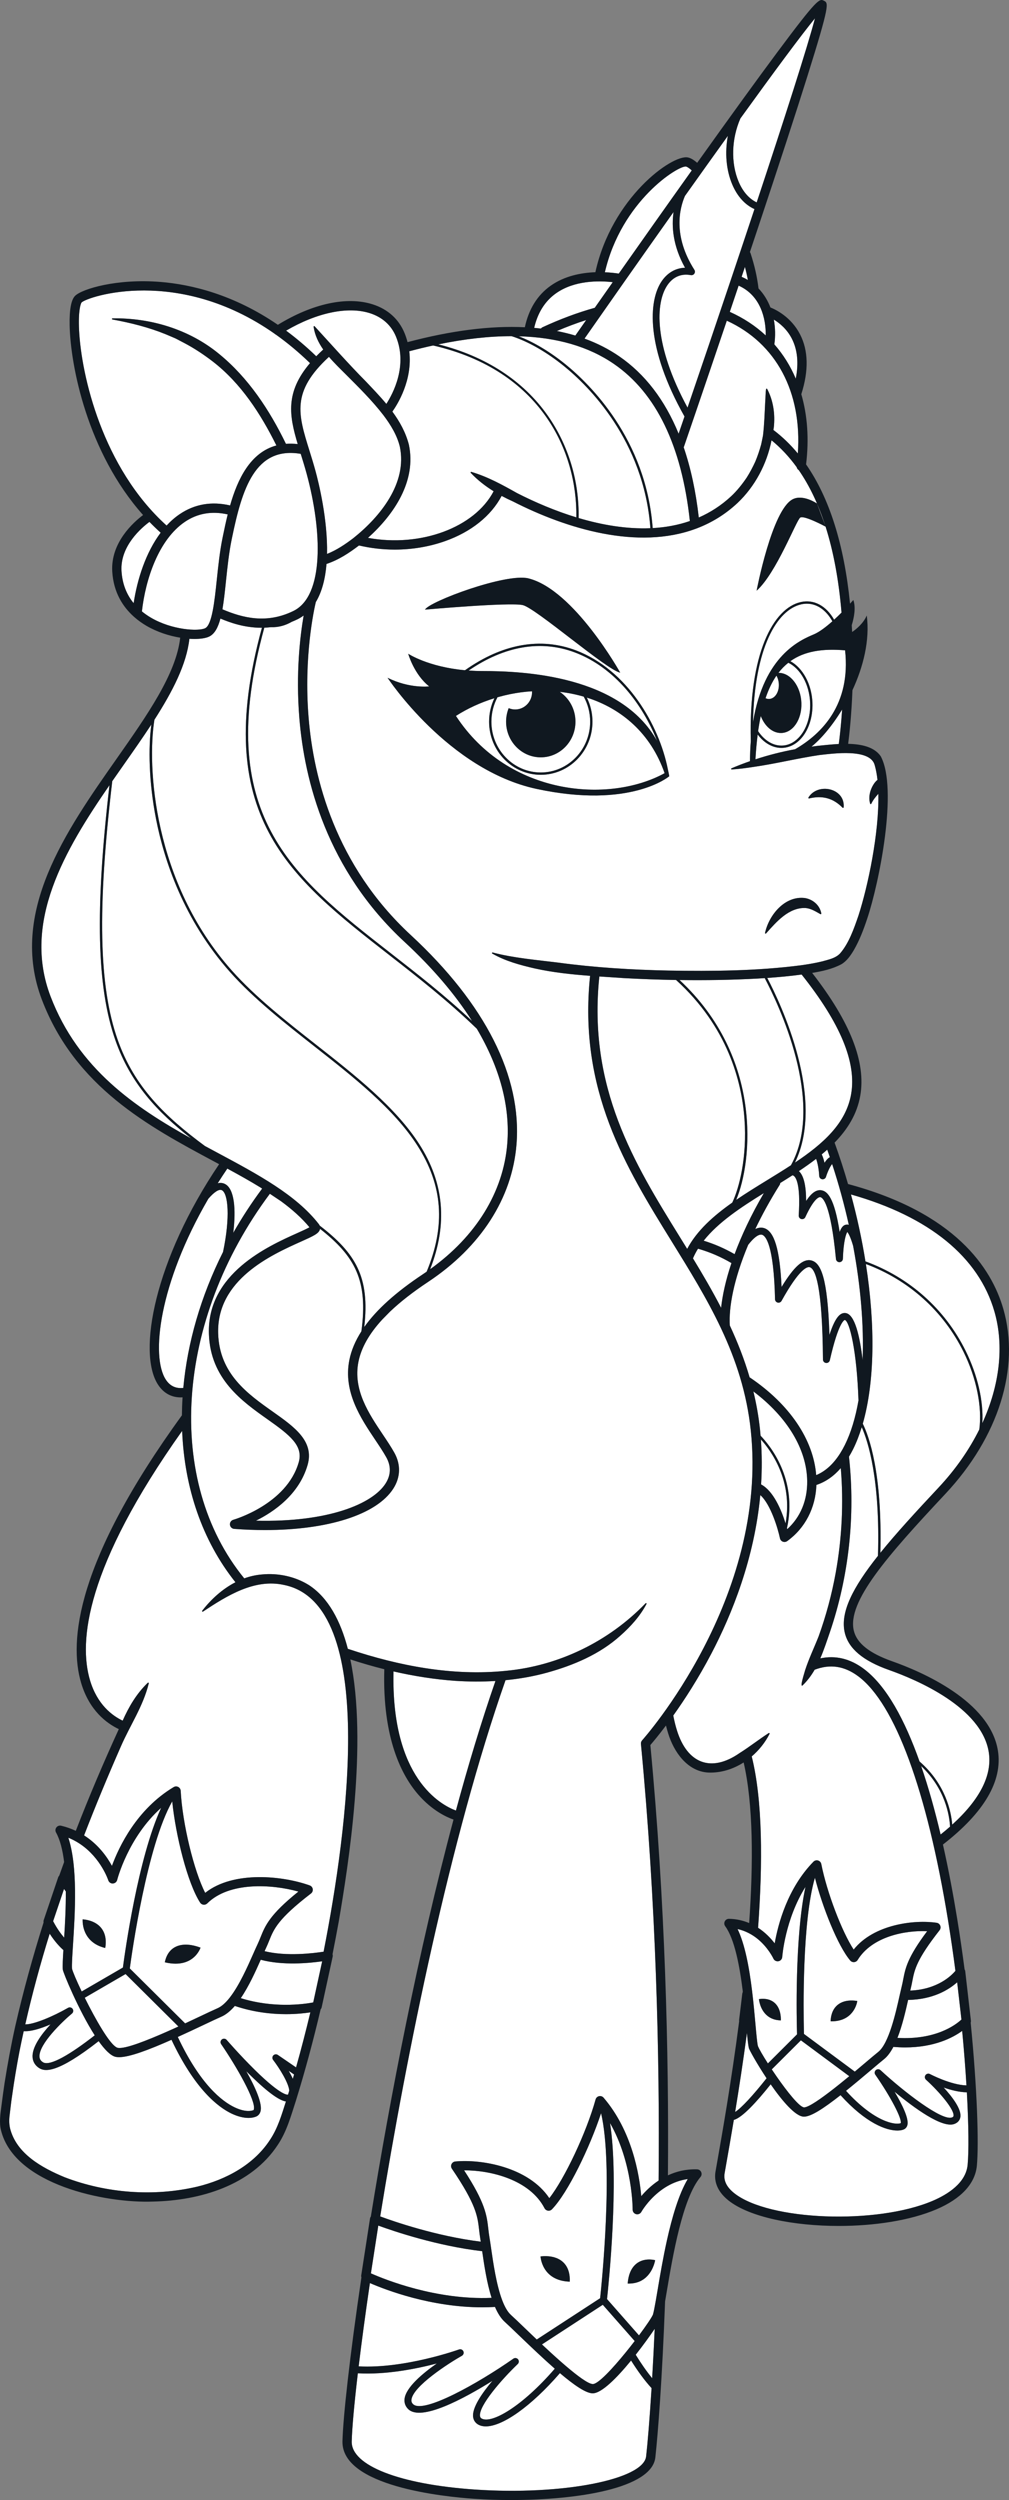
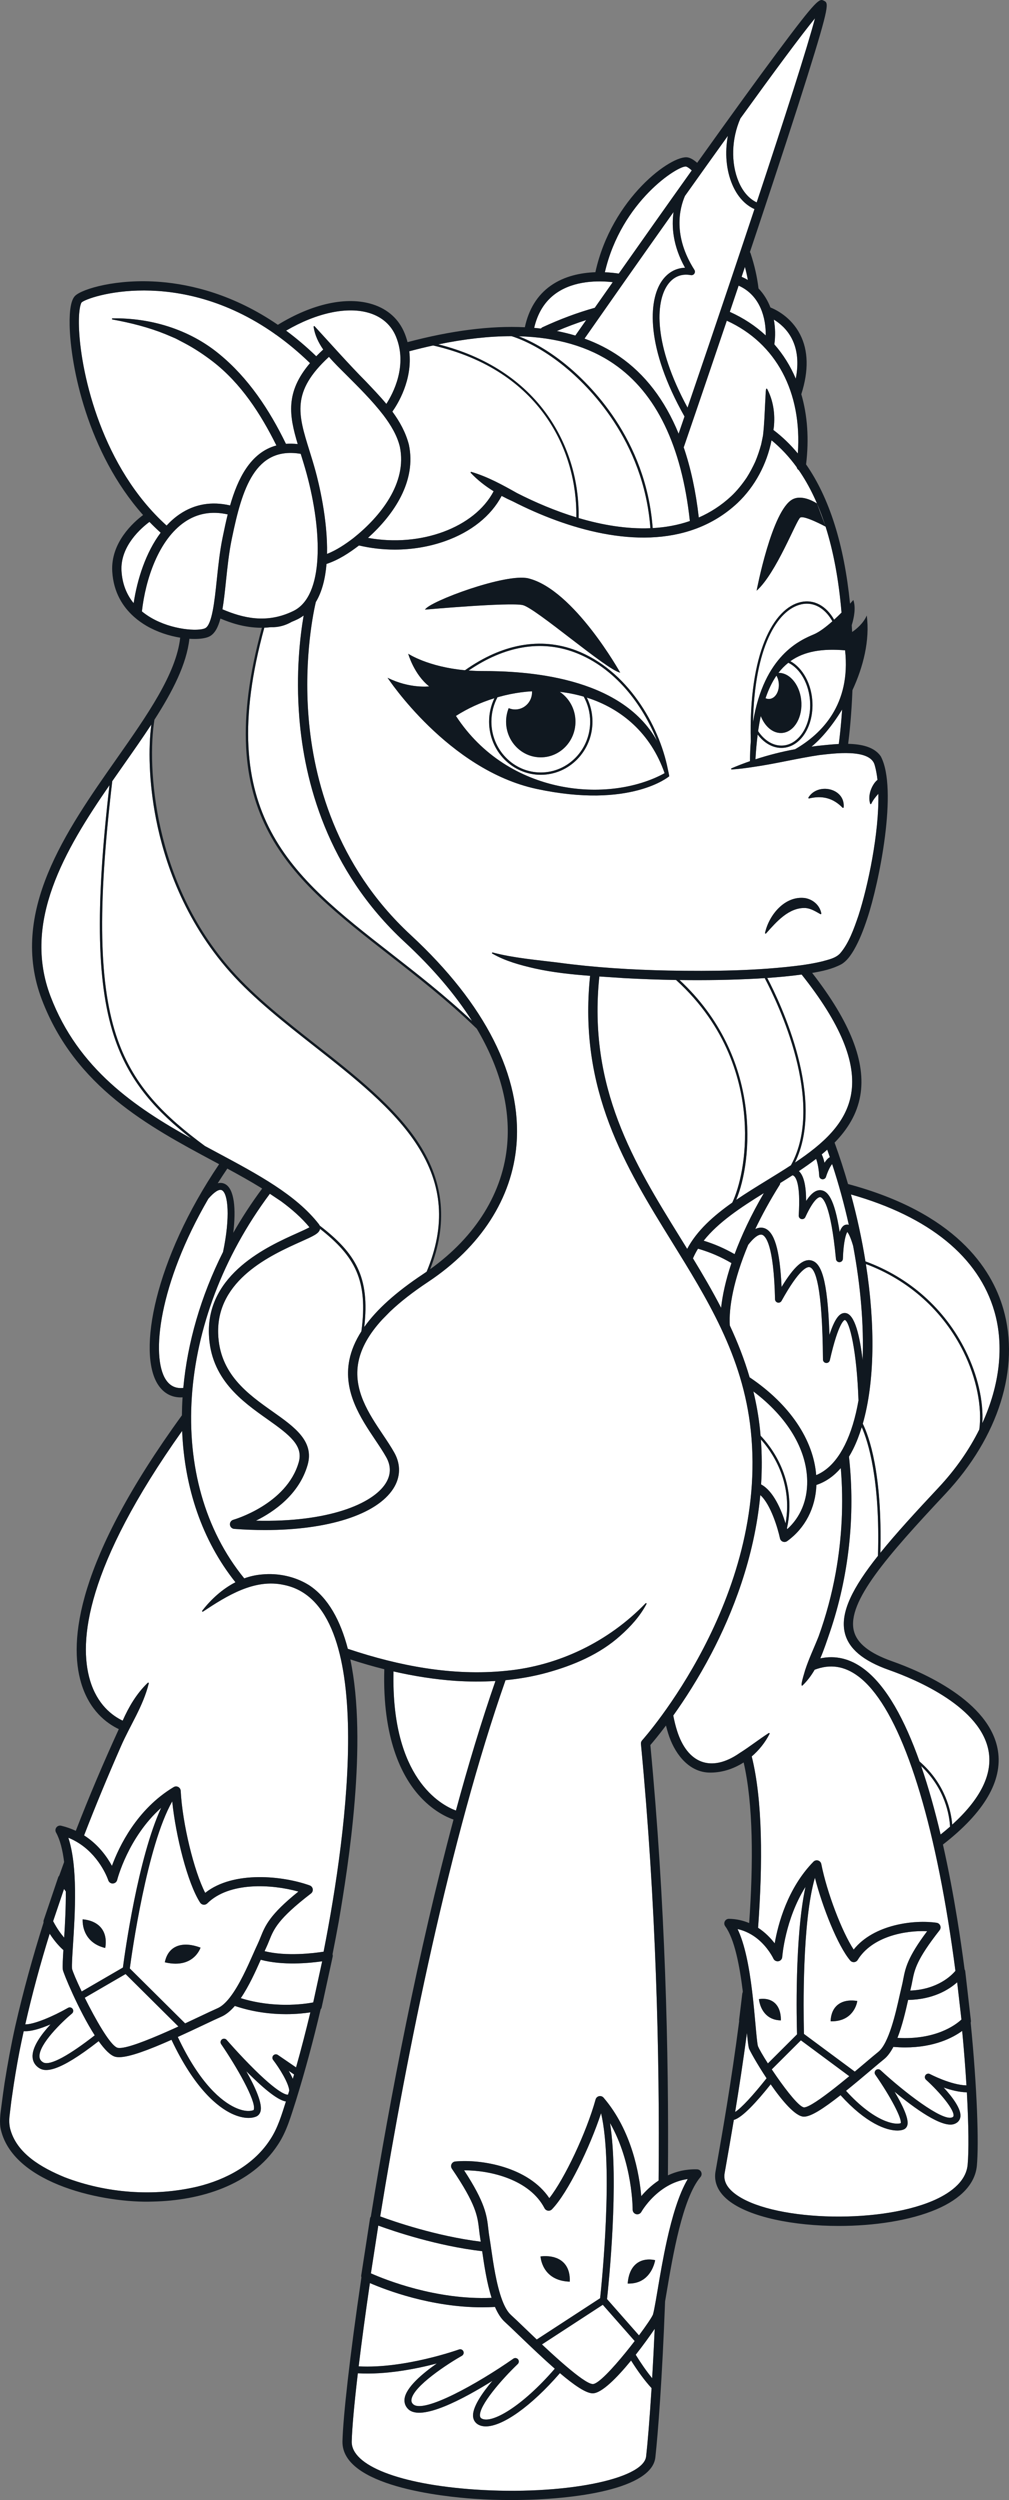
<svg xmlns="http://www.w3.org/2000/svg" viewBox="0 0 1813.068 4488.464">
  <rect x="0" y="0" width="1813.068" height="4488.464" fill="#808080" stroke="none" />
  <svg id="MLP_TYT_CA_OPA_08_LAV" viewBox="0 0 435.136 1077.231">
    <g id="MLP_TYT_CA_OPA_08_LAV-2" data-name="MLP_TYT_CA_OPA_08_LAV">
      <path d="M233.985,141.001c7.585-3.515,15.152-6.326,22.508-8.376,2.244-3.2,4.854-6.917,7.756-11.043-6.227-.696-16.601-.749-24.46,4.797-4.753,3.355-7.904,8.369-9.419,14.893.977.085,1.945.183,2.903.294.187-.233.422-.432.712-.566Z" fill="#fff" />
      <path d="M298.324,73.432c-1.488-1.341-2.209-1.621-2.468-1.669-3.235-.56-27.885,14.809-34.999,45.552,2.329.099,4.382.33,5.992.572,8.977-12.754,20.189-28.625,31.475-44.455Z" fill="#fff" />
      <path d="M281.479,227.549c5.502-.307,10.883-1.271,16.023-3.046-3.5-32.37-14.501-55.135-32.719-67.664-10.935-7.521-24.677-11.501-41.092-11.942,6.389,2.463,13.449,6.632,20.213,12.119,10.45,8.476,34.711,32.131,37.574,70.533Z" fill="#fff" />
      <path d="M292.656,186.867c.835-2.433,1.681-4.901,2.538-7.405-16.715-29.589-15.722-49.978-9.696-58.502,2.504-3.542,5.958-5.468,9.924-5.597-5.26-9.41-5.852-17.737-4.953-24.005-7.039,9.922-14.129,19.963-20.976,29.698-.063.09-.127.18-.19.27-5.999,8.53-11.807,16.817-17.226,24.577,5.428,1.971,10.425,4.514,14.973,7.642,11.108,7.64,19.661,18.792,25.606,33.323Z" fill="#fff" />
      <path d="M236.243,179.125c8.937,12.764,13.6,28.323,13.284,44.088,10.169,3.019,20.748,4.803,30.953,4.381-2.847-37.996-26.861-61.41-37.205-69.801-7.672-6.224-15.707-10.743-22.636-12.935-9.653-.003-20.19,1.168-31.593,3.522,20.397,5.126,36.643,15.673,47.197,30.745Z" fill="#fff" />
      <path d="M299.46,116.271c.32.503.312,1.149-.021,1.644-.334.495-.928.745-1.517.637-4.073-.755-7.524.677-9.974,4.14-5.367,7.591-6.133,25.875,8.555,52.945,6.036-17.652,12.527-36.777,18.876-55.664.013-.053.018-.106.036-.159.018-.054.047-.101.069-.153,3.366-10.014,6.691-19.955,9.886-29.573-4.048-1.787-7.401-5.466-9.569-10.568-2.657-6.254-3.254-13.754-1.913-20.972-5.923,8.239-12.167,16.977-18.509,25.897-2.36,5.461-5.233,17.202,4.081,31.826Z" fill="#fff" />
      <path d="M248.113,144.592c.5-.716,2.144-3.067,4.679-6.686-4.165,1.336-8.389,2.923-12.633,4.734,2.741.531,5.393,1.182,7.955,1.952Z" fill="#fff" />
      <path d="M152.394,231.865c11.593-9.228,23.313-23.712,20.042-39.365-1.172-4.865-3.905-9.4-7.074-13.581-4.848-6.3-10.682-12.048-16.356-17.72-2.37-2.366-4.898-4.801-7.148-7.434-16.312,15.042-13.308,24.701-8.41,40.418.869,2.788,1.768,5.671,2.62,8.795,1.336,4.895,5.285,20.756,4.971,35.703,4.055-1.606,7.896-4.17,11.354-6.816Z" fill="#fff" />
      <path d="M314.731,134.379c5.886,2.635,11.074,6.051,15.49,10.161.132-7.214-2.209-17.224-11.681-21.46-1.29,3.833-2.563,7.609-3.809,11.299Z" fill="#fff" />
      <path d="M319.821,119.275c.949.407,1.85.861,2.697,1.366-.341-1.87-.757-3.721-1.266-5.626-.479,1.426-.956,2.846-1.431,4.261Z" fill="#fff" />
      <path d="M176.327,191.574c3.335,15.668-6.323,30.034-17.623,40.187,22.653,4.159,45.966-4.411,54.177-20.083-3.592-2.225-6.944-4.816-9.873-7.923-.181-.18.027-.508.266-.423,7.217,2.149,13.452,5.629,19.741,9.156,7.783,3.962,16.48,7.675,25.528,10.438.465-28.475-15.377-63.433-61.756-74.06-3.355.731-6.784,1.563-10.285,2.495,1.5,12.458-5.108,22.933-7.287,25.996,3.142,4.267,5.729,8.904,7.113,14.218Z" fill="#fff" />
-       <path d="M136.179,450.051c16.914,13.278,34.404,27.008,44.642,42.979,10.752,16.773,12.295,34.434,4.681,53.866,19.807-14.183,31.58-33.258,33.258-54.066,1.293-16.04-3.196-32.764-13.135-49.561-12.533-12.091-25.367-22.101-37.818-31.804-43-33.51-77.001-60.022-54.856-140.976-.082.001-.166.006-.247.006-7.33,0-13.539-2.223-17.639-3.959-1.025,3.855-2.488,6.613-4.852,7.758-1.368.663-3.601,1.032-6.336,1.032-.7 0-1.436-.027-2.196-.076-1.218,10.971-7.234,22.657-15.08,34.882-3.185,19.666-.74,69.768,33.439,108.138,10.1,11.339,23.339,21.731,36.142,31.782Z" fill="#fff" />
      <path d="M88.467,270.694c2.986-1.447,4.067-11.749,5.02-20.838.638-6.082,1.298-12.371,2.522-18.283l.142-.684c.584-2.826,1.239-5.979,2.047-9.234-6.839-1.541-13.048-.468-18.477,3.212-11.351,7.696-16.974,24.778-18.521,38.586,1.19.974,2.495,1.882,3.922,2.718,9.034,5.291,20.41,5.946,23.345,4.523Z" fill="#fff" />
      <path d="M49.776,448.275c-8.04-22.89-8.836-55.941-2.574-109.929-19.289,27.951-37.621,58.952-25.406,90.976,11.909,31.22,36.564,47.867,60.659,61.245-14.646-11.465-26.162-23.739-32.679-42.291Z" fill="#fff" />
      <path d="M137.528,527.499c.143.183.248.384.335.591,15.551,11.981,21.697,22.206,19.228,43.708,5.322-7.53,13.706-15.064,25.318-22.764.536-.355,1.062-.716,1.587-1.078,8.261-19.904,6.965-37.254-4.018-54.387-10.146-15.828-27.568-29.505-44.417-42.731-12.837-10.078-26.111-20.499-36.271-31.904-20.18-22.655-28.54-48.396-31.998-66.001-3.16-16.081-3.344-30.838-2.035-40.731-3.647,5.571-7.635,11.251-11.689,17.024-1.706,2.429-3.429,4.886-5.151,7.365-6.478,54.926-5.776,88.354,2.302,111.353,7.196,20.489,20.613,33.27,37.648,45.859,1.895,1.023,3.78,2.034,5.647,3.033,17.33,9.278,33.699,18.041,43.513,30.664Z" fill="#fff" />
      <path d="M155.852,573.652c2.945-21.959-2.738-32.301-17.84-44.159-.01.053-.008.106-.021.159-.468,1.878-2.732,2.895-8.204,5.35-12.733,5.713-36.435,16.348-35.702,39.626.548,17.392,12.796,26.044,23.603,33.678,9.216,6.51,17.92,12.659,14.97,22.914-3.651,12.694-14.447,20.152-22.274,24.029,30.978.77,50.236-7.157,55.89-16.014,2.343-3.671,2.444-7.481.3-11.325-1.325-2.375-3.012-4.89-4.798-7.552-6.173-9.198-13.854-20.646-11.117-34.352.826-4.138,2.564-8.248,5.192-12.355Z" fill="#fff" />
      <path d="M132.211,204.031c-.815-2.987-1.682-5.776-2.523-8.473-19.73-3.313-25.287,15.184-29.619,36.141l-.142.685c-1.184,5.717-1.833,11.905-2.46,17.89-.475,4.528-.913,8.7-1.538,12.272,8.723,3.71,19.078,6.371,30.64.695,13.281-6.521,12.404-34.437,5.643-59.209Z" fill="#fff" />
      <path d="M128.331,266.831c-.847.416-1.687.777-2.523,1.113-2.52,1.454-5.541,2.437-9.025,2.308-.946.11-1.876.177-2.791.21-22.133,80.546,11.672,106.892,54.429,140.214,11.568,9.015,23.466,18.287,35.159,29.259-7.243-11.417-16.985-22.848-29.152-34.103-33.52-31.005-43.155-69.546-45.335-96.417-1.577-19.431.341-35.438,1.856-44.191-.818.593-1.675,1.146-2.617,1.609Z" fill="#fff" />
      <path d="M139.394,150.604c-2.052-2.936-3.61-6.15-4.16-9.8-.039-.24.299-.397.456-.206,6.487,7.072,15.226,16.878,21.905,23.574,3.036,3.196,6.165,6.429,9.02,9.867,2.813-4.357,9.273-16.419,4.173-28.942-2.003-4.921-5.892-8.427-11.246-10.14-9.539-3.052-22.891-.24-36.157,7.517,4.32,3.192,8.67,6.856,13.004,11.037.929-.953,1.929-1.921,3.005-2.907Z" fill="#fff" />
      <path d="M64.451,224.877c-3.197,2.356-12.7,10.306-12.048,21.158.324,5.38,2.08,10.016,5.23,13.869,1.553-10.304,5.242-21.834,11.651-30.365-1.675-1.507-3.288-3.061-4.833-4.661Z" fill="#fff" />
      <path d="M71.843,226.457c1.713-1.858,3.587-3.513,5.634-4.9,6.432-4.361,13.742-5.621,21.752-3.772,3.227-11.288,8.694-22.794,19.967-25.841-6.777-13.65-15.288-26.78-27.407-36.151-3.85-2.955-8-5.729-12.306-7.978-.898-.441-3.034-1.623-3.917-2.04-.89-.388-3.163-1.336-4.074-1.731-7.305-2.973-15.046-4.927-23.003-6.374-.139-.021-.234-.154-.208-.293.022-.12.126-.205.244-.206,16.465-.251,33.06,4.742,45.914,15.296,12.683,10.334,21.816,24.243,28.877,38.782,1.59-.124,3.281-.095,5.074.097-3.693-12.286-5.394-22.322,5.299-34.885-4.906-4.741-9.833-8.814-14.726-12.29-.239-.104-.46-.255-.647-.45-41.549-29.085-80.515-15.919-83.118-13.408-.413.45-1.512,3.64-1.087,12.039.988,19.549,10.063,59.116,37.731,84.104Z" fill="#fff" />
      <path d="M330.887,421.39c5.958,11.388,25.312,52.281,11.928,79.576,12.144-8.105,22.029-16.883,24.239-29.525,2.382-13.631-4.602-30.487-21.343-51.518-4.941.672-9.882,1.126-14.823,1.467Z" fill="#fff" />
      <path d="M268.93,421.455c-3.479-.248-6.968-.465-10.457-.701-5.034,47.998,15.133,80.621,34.662,112.174,1.071,1.73,2.144,3.465,3.216,5.206,4.18-7.874,11.314-14.227,19.445-19.946,3.029-6.357,6.444-19.678,5.255-36.037-1.185-16.307-7.312-39.739-29.491-59.883-7.545-.126-15.089-.401-22.63-.813Z" fill="#fff" />
      <path d="M303.467,534.604c4.78,1.484,8.948,3.301,13.33,5.802,2.941-7.941,7.061-16.788,12.619-26.308-9.92,6.133-19.667,12.56-25.949,20.506Z" fill="#fff" />
      <path d="M367.909,536.813c-1.193-4.073-2.099-5.499-2.51-5.968-.568.901-1.642,4.06-1.896,11.562-.026.79-.662,1.424-1.453,1.448-.778.039-1.463-.569-1.539-1.356-2.3-24.061-5.738-26.486-6.737-26.656-.387-.063-2.512.037-6.472,8.607-.302.655-1.027,1.003-1.73.825-.7-.178-1.174-.83-1.128-1.55.887-13.766-1.288-16.578-2.264-17.147-.131-.076-.273-.12-.421-.149-1.737,1.117-3.494,2.217-5.257,3.308-.031.293-.12.585-.287.851-4.188,6.68-7.657,13.038-10.504,19.005,1.32-.643,2.572-.787,3.768-.43,4.454,1.33,6.836,9.221,7.579,25.38,5.396-8.866,9.338-12.317,12.853-11.425,4.072,1.037,6.984,7.196,7.789,32.046,2.747-8.387,4.998-9.571,6.923-9.386,4.045.405,6.215,10.157,7.378,20.249.581-14.845-.814-31.753-4.091-49.215Z" fill="#fff" />
      <path d="M341.1,502.096c14.948-27.152-5.552-69.735-11.304-80.637-1.04.068-2.081.139-3.121.199-11.207.606-22.412.783-33.614.627,35.984,33.435,31.415,78.262,24.424,94.733,4.295-2.932,8.82-5.711,13.3-8.461,3.515-2.157,6.987-4.291,10.315-6.461Z" fill="#fff" />
      <path d="M315.44,544.245c-4.732-2.76-9.161-4.661-14.419-6.193-.835,1.339-1.554,2.728-2.174,4.159,4.219,6.933,8.354,13.99,12.134,21.301.577-5.397,1.986-11.889,4.459-19.266Z" fill="#fff" />
      <path d="M338.779,656.415c3.285-18.429-6.363-31.456-10.642-36.179.489,6.6.487,13.078.094,19.395,5.346,2.813,8.762,11.075,10.548,16.785Z" fill="#fff" />
      <path d="M416.435,582.069c5.246,10.609,7.762,21.832,7.196,31.155,7.449-16.271,9.492-33.217,5.235-48.045-6.755-23.526-28.129-40.946-61.886-50.502,2.643,9.711,4.732,19.395,6.251,28.843,19.003,6.939,34.302,20.549,43.204,38.549Z" fill="#fff" />
      <path d="M373.417,544.652c4.136,26.466,3.782,50.978-1.334,68.812,2.608,5.274,8.47,21.126,7.578,55.629,6.71-8.303,15.268-17.622,25.12-28.133,7.317-7.807,13.209-16.294,17.55-25.021,1.269-9.61-1.174-22.065-6.792-33.427-8.704-17.601-23.606-30.951-42.121-37.86Z" fill="#fff" />
      <path d="M313.445,138.186c-10.253,30.326-18.374,53.967-18.488,54.3-.028.081-.08.144-.117.219,3.063,8.963,5.243,19.063,6.522,30.281,4.967-2.179,9.671-5.175,13.974-9.182,2.489-2.319,4.77-5.192,6.674-8.003,1.355-2.116,2.661-4.604,3.714-6.898.984-2.319,1.865-4.986,2.54-7.425.155-.797.654-3.062.789-3.85.559-4.769.699-9.637.946-14.429.167-1.849.09-3.644.367-5.511.019-.237.385-.306.486-.087,2.662,5.029,3.471,10.894,2.868,16.515-.061.35-.123.743-.187,1.152,3.827,2.892,7.343,6.265,10.536,10.127,1.881-26.44-9.324-47.498-30.622-57.21Z" fill="#fff" />
      <path d="M362.296,626.271c.039-.061.076-.125.115-.187.675-1.078,1.323-2.23,1.938-3.466,2.637-5.297,4.581-11.788,5.873-19.154-.723-21.653-3.888-34.231-5.905-34.701-.088.016-2.635.557-6.451,17.373-.168.743-.867,1.241-1.624,1.159s-1.333-.718-1.339-1.479c-.257-31.745-3.26-39.16-5.733-39.79-1.075-.271-4.393.6-12.123,14.519-.329.593-1.012.896-1.671.728-.657-.162-1.125-.745-1.141-1.422-.546-23.751-4.108-27.362-5.615-27.812-.673-.201-2.518-.092-5.959,4.352-6.331,15.087-8.424,27.148-7.922,34.749,3.338,7.148,6.264,14.57,8.549,22.378.081.04.163.077.24.129,17.018,11.507,27.26,26.68,28.457,41.969,3.946-1.626,7.401-4.753,10.311-9.343Z" fill="#fff" />
      <path d="M348.105,638.129c-.197-13.688-8.603-27.56-23.205-38.575,1.281,5.286,2.263,10.748,2.862,16.429.094.888.169,1.771.244,2.655,3.879,4.002,16.073,18.618,11.379,39.83.039.14.083.292.12.426,5.688-5.149,8.72-12.413,8.6-20.765Z" fill="#fff" />
      <path d="M356.217,507.09c-.196.635-.782,1.058-1.433,1.058-.063,0-.127-.004-.19-.012-.724-.092-1.276-.691-1.309-1.42-.1-2.207-.561-5.336-1.336-7.375-2.37,1.824-4.862,3.575-7.422,5.278,2.074,1.931,3.097,6.107,3.125,12.867,2.291-3.492,4.438-4.972,6.624-4.6,2.5.426,5.512,3.077,7.832,17.952,1.096-3.015,2.434-3.122,3.041-3.17.29-.021.59-.001.899.086-1.942-8.718-4.34-17.502-7.184-26.174-.79.875-1.94,3.219-2.647,5.511Z" fill="#fff" />
      <path d="M326.942,315.053c2.547,3.8,6.134,6.212,10.034,6.212,2.732,0,5.308-1.174,7.447-3.395,3.322-3.448,5.173-9.044,4.952-14.968-.298-7.994-4.213-14.795-9.397-17.328-1.547,1.224-2.975,2.661-4.274,4.355.028-0.0.055-.006.084-.006,5.157,0,9.554,5.803,9.821,12.961.267,7.158-3.697,12.961-8.854,12.961-3.699,0-6.998-2.993-8.671-7.322-.432,2.049-.817,4.215-1.143,6.531Z" fill="#fff" />
      <path d="M335.88,294.872c-.052-1.404-.435-2.696-1.033-3.743-1.837,2.671-3.403,5.891-4.701,9.729.454.203.933.317,1.428.317,2.508,0,4.436-2.822,4.306-6.303Z" fill="#fff" />
      <path d="M333.944,148.385c3.819,4.348,6.911,9.304,9.235,14.77,1.303-6.686.746-12.46-1.686-17.212-2.121-4.145-5.31-6.735-7.775-8.239.665,3.567.712,7.235.226,10.68Z" fill="#fff" />
-       <path d="M358.966,267.704c-2.713-4.845-6.66-7.575-11.015-7.575-.77,0-1.552.085-2.342.258-10.58,2.32-20.235,18.876-20.862,50.767,4.708-28.883,20.571-35.425,26.226-37.817,2.409-1.019,5.291-3.227,7.993-5.634Z" fill="#fff" />
+       <path d="M358.966,267.704c-2.713-4.845-6.66-7.575-11.015-7.575-.77,0-1.552.085-2.342.258-10.58,2.32-20.235,18.876-20.862,50.767,4.708-28.883,20.571-35.425,26.226-37.817,2.409-1.019,5.291-3.227,7.993-5.634" fill="#fff" />
      <path d="M357.879,498.606c-.368-1.08-.751-2.155-1.133-3.231-.772.69-1.562,1.371-2.373,2.039.53,1.096.92,2.374,1.198,3.637.653-1.058,1.425-1.967,2.308-2.445Z" fill="#fff" />
      <path d="M349.957,321.727c.932-.124,1.862-.259,2.798-.366,2.493-.238,5.658-.619,8.973-.784.364-2.738.974-7.923,1.446-14.868-4.271,7.037-9.11,12.736-13.216,16.018Z" fill="#fff" />
-       <path d="M96.956,510.135c4.177,2.033,4.87,10.912,3.644,21.071,3.694-6.495,7.845-12.862,12.45-19.045-.235-.157-.466-.311-.703-.47-4.526-2.783-9.346-5.467-14.313-8.155-1.438,2.118-2.818,4.224-4.139,6.316,1.089-.266,2.112-.179,3.061.283Z" fill="#fff" />
      <path d="M340.852,284.903c5.288,2.863,9.22,9.828,9.523,17.962.23,6.19-1.726,12.059-5.232,15.699-2.332,2.421-5.156,3.701-8.167,3.701-3.91,0-7.533-2.205-10.22-5.754-.422,3.287-.744,6.839-.964,10.672,5.602-1.834,11.313-3.283,17.116-4.354,11.498-6.628,24.075-19.297,21.539-42.606-9.684-.821-17.538.342-23.594,4.679Z" fill="#fff" />
      <path d="M326.326,87.211c11.942-35.995,21.911-66.998,25.131-79.312-5.929,7.211-17.816,23.281-32.156,43.136-3.844,8.767-4.186,19.197-.74,27.313,1.814,4.27,4.533,7.34,7.764,8.863Z" fill="#fff" />
      <path d="M373.224,888.768c2.272-1.926,4.234-3.588,5.521-4.609,4.595-3.651,7.567-16.937,9.164-24.074.059-.263.115-.513.172-.765.001-.006.003-.011.004-.017.28-1.247.534-2.366.765-3.283.276-1.103.477-2.142.671-3.146.933-4.825,1.816-9.403,10.318-20.739-9.6-.439-23.801,2.341-29.952,12.38-.335.547-.912.9-1.553.949-.636.048-1.264-.212-1.679-.702-5.37-6.341-11.953-22.955-15.214-35.661-5.532,18.887-4.958,57.452-4.746,66.226.011.436.02.803.028,1.086l1.701,1.26,20.205,14.969c1.754-1.466,3.333-2.803,4.596-3.873ZM361.69,870.653c-1.027.226-2.184.345-3.487.32.028-.901.136-1.729.312-2.492,1.194-5.168,5.633-7.198,11.205-6.279,0,0-.841,6.866-8.03,8.451Z" fill="#fff" />
      <path d="M222.173,305.707c4.018,0,7.275-3.346,7.275-7.474,0-.125-.012-.247-.018-.37-1.573.103-3.145.242-4.711.451-3.216.43-6.407,1.089-9.54,1.956-.214.059-.427.119-.641.18-1.669,3.122-2.621,6.703-2.621,10.51,0,12.071,9.553,21.892,21.294,21.892s21.294-9.821,21.294-21.892c0-3.92-1.012-7.599-2.774-10.785-3.357-.975-6.811-1.669-10.321-2.064,4.07,2.747,6.761,7.472,6.761,12.849,0,8.489-6.698,15.371-14.96,15.371s-14.96-6.882-14.96-15.371c0-2.065.402-4.031,1.121-5.829.862.37,1.808.576,2.801.576Z" fill="#fff" />
      <path d="M323.784,616.403c-1.706-16.168-6.409-30.345-12.693-43.733-.08-.171-.161-.341-.242-.512-6.024-12.732-13.464-24.763-21.115-37.125-19.868-32.099-40.384-65.288-35.254-114.56-8.023-.601-16.027-1.434-23.889-3.183-6.292-1.446-12.673-3.162-18.31-6.415-.252-.135-.068-.548.198-.459,8.837,2.361,19.081,3.218,28.186,4.351,15.696,2.134,31.779,3.11,47.588,3.438,19.055.327,38.235.168,57.131-2.273,3.121-.435,6.227-.958,9.228-1.689,2.728-.777,5.614-1.309,7.63-3.368,3.845-4.406,6.032-10.725,7.966-16.342,4.102-12.669,8.935-35.498,8.59-52.491-1.168,1.298-2.282,2.645-3.042,4.287-.094.218-.436.196-.499-.033-.904-2.938.042-6.275,1.759-8.743.335-.486.834-1.052,1.403-1.516-.256-2.286-.64-4.405-1.18-6.289-1.858-7.377-18.066-5.041-23.961-4.388-9.378,1.393-18.675,3.715-28.112,5.072-3.165.485-6.354.935-9.603,1.124-.274.041-.371-.401-.114-.487,2.629-1.132,5.293-2.15,7.98-3.089.023-3.039.146-5.906.357-8.612-.988-37.83,9.761-57.36,21.608-59.958,5.668-1.242,10.916,1.64,14.33,7.609,1.124-1.028,2.203-2.072,3.191-3.064-1.182-13.994-3.478-26.352-6.877-37.037-.145-.078-9.24-4.96-10.915-3.902-1.688,1.066-10.306,23.954-18.836,31.524,0,0,6.6-34.832,15.583-39.416,4.465-2.278,10.45,1.833,10.45,1.833l3.642,9.728c-2.987-9.323-6.818-17.368-11.484-24.114-.459-.282-.784-.74-.902-1.269-3.233-4.458-6.845-8.323-10.841-11.579-1.998,10.157-7.1,19.835-14.632,26.97-5.32,4.982-11.209,8.527-17.45,10.924-.183.07-.368.139-.552.207-25.036,9.31-55.691.089-78.893-11.756-1.65-.738-3.277-1.531-4.869-2.383-4.581,8.657-13.19,15.544-24.505,19.525-6.821,2.4-14.178,3.611-21.588,3.611-5.168,0-10.361-.595-15.421-1.78-4.318,3.276-8.778,6.221-14.008,7.964-.507,6.13-1.876,11.894-4.617,16.43-.731,3.065-5.267,23.486-3.11,49.793,2.141,26.121,11.522,63.575,44.053,93.666,32.194,29.779,47.964,60.99,45.604,90.256-1.864,23.12-15.404,44.15-38.126,59.217-6.55,4.343-12.005,8.598-16.418,12.799-1.195,1.193-2.326,2.346-3.382,3.442-5.636,6.128-9.035,12.157-10.238,18.181-2.412,12.074,4.457,22.31,10.516,31.34,1.833,2.732,3.565,5.312,4.97,7.831,2.835,5.082,2.685,10.561-.421,15.427-7.195,11.271-28.269,17.9-55.37,17.9-4.286.001-8.72-.165-13.275-.505-.969-.072-1.745-.83-1.841-1.797-.096-.966.517-1.862,1.453-2.124.229-.063,22.987-6.617,28.203-24.748,2.06-7.159-3.763-11.71-13.435-18.541-10.997-7.769-24.683-17.437-25.293-36.82-.818-25.956,25.442-37.738,38.062-43.401,1.961-.88,4.116-1.847,5.315-2.525-3.37-4.074-7.535-7.751-12.236-11.202-1.382-.926-2.791-1.867-4.257-2.845-.194-.13-.396-.264-.592-.395-40.735,54.573-45.33,123.752-11.047,165.72,2.431-.884,4.973-1.471,7.606-1.685,7.034-.685,14.285.848,20.31,4.594,8.307,5.45,13.594,15.286,16.77,27.48.099.018.197.031.301.062,21.738,7.248,44.826,11.712,67.757,9.392,22.768-2.112,44.381-12.568,60.332-29.107.172-.212.553.041.407.285-2.778,5.264-6.839,9.735-11.274,13.663-8.894,8.007-20.191,12.775-31.599,15.935-5.859,1.616-11.867,2.664-17.927,3.252-23.84,67.912-42.636,160.68-54.046,231.051,5.55,2.055,24.007,8.492,43.364,10.889-.066-.424-.131-.83-.195-1.202-.242-1.416-.388-2.697-.529-3.935-.665-5.828-1.24-10.861-11.731-26.303-.397-.585-.457-1.336-.155-1.976.301-.64.917-1.072,1.621-1.14,11.319-1.075,31.571,2.396,40.555,15.802,6.606-8.438,15.959-28.164,19.953-42.528.198-.711.771-1.256,1.493-1.416.724-.161,1.472.091,1.953.65,12.248,14.287,15.43,33.048,16.251,42.433,1.798-2.124,4.296-4.603,7.478-6.724.508-53.411-1.053-119.348-7.622-188.145-.053-.561.132-1.118.51-1.534.547-.603,54.519-61.036,46.871-133.496ZM348.635,343.639c4.082-6.627,15.944-4.01,15.201,4.247-.033.22-.325.311-.477.15-4.094-4.187-8.797-5.357-14.437-3.988-.226.057-.418-.218-.287-.41ZM347.115,386.953c3.48.572,6.46,3.134,7.086,6.656.049.231-.223.406-.416.277-2.065-1.153-4.026-2.418-6.368-2.627-7.172-.328-12.538,5.881-17.043,10.952-.156.203-.516.034-.45-.218,1.669-7.694,8.517-16.118,17.191-15.039ZM227.881,249.216c19.661,4.879,39.597,40.628,39.597,40.628-5.757-1.086-36.392-27.809-42.04-29.113-5.649-1.304-42.149,1.955-42.149,1.955,1.738-3.476,34.962-15.86,44.592-13.47ZM167.134,292.039c9.521,4.76,17.959,3.726,17.959,3.726-6.575-5.174-9.058-14.074-9.058-14.074,0,0,8.488,5.655,24.5,7.111,16.127-11.403,32.601-14.367,47.906-8.537,22.063,8.405,35.787,32.067,39.581,51.234.225.97.433,1.956.608,2.971,0,0-16.56,14.201-57.23,5.47-38.187-8.198-64.265-47.9-64.265-47.9Z" fill="#fff" />
      <path d="M324.354,857.968c.611,5.035,1.058,9.953,1.441,14.213.391,4.339.7,7.781,1.035,9.366.457,1.227,2.126,4.119,4.329,7.559l12.566-12.524c-.169-5.563-1.059-41.851,3.638-63.544-8.808,13.975-10.003,30.013-10.016,30.205-.061.912-.732,1.666-1.631,1.833-.896.163-1.796-.297-2.179-1.126-.148-.316-2.379-4.937-6.972-8.618-1.123-.9-2.391-1.734-3.803-2.444-1.414-.711-2.96-1.302-4.673-1.669,1.575,3.272,2.812,7.348,3.806,11.785,1.065,4.752,1.846,9.915,2.459,14.964ZM331.767,861.698c.051.017.106.028.156.047.071.026.136.062.207.09,2.85,1.145,4.671,4.029,4.631,8.727,0,.002 0.0.003 0.0.005-2.542-.048-4.387-.836-5.751-1.919-3.37-2.677-3.711-7.208-3.714-7.245,0-0-0-.005-0-.005,1.643-.25,3.155-.146,4.471.301Z" fill="#fff" />
      <path d="M286.616,333.159c-6.024-17.309-18.703-27.872-33.541-32.572,1.55,3.117,2.431,6.641,2.431,10.374,0,12.623-10.001,22.892-22.294,22.892s-22.294-10.27-22.294-22.892c0-3.625.828-7.053,2.295-10.102-5.855,1.805-11.473,4.35-16.589,7.624,22.501,34.434,65.952,37.831,89.993,24.676Z" fill="#fff" />
      <path d="M255.6,1031.262c-.036,0-.07-.001-.106-.002-2.913-.094-7.913-3.522-14.028-8.703-12.463,14.38-24.739,22.952-31.966,22.953-1.164,0-2.196-.223-3.077-.679-1.35-.698-2.175-1.85-2.387-3.33-.564-3.948,3.814-10.286,8.312-15.617-12.37,7.715-30.705,17.576-36.278,12.209-1.267-1.22-1.821-2.779-1.603-4.51.616-4.87,7.687-10.826,13.907-15.19-8.844,2.324-21.904,4.93-34.05,4.229-1.598,13.574-2.498,23.754-2.64,29.362-.263,10.379,20.612,18.518,53.181,20.735,37.496,2.549,72.663-4.26,73.778-14.292.629-5.658,1.489-15.73,2.342-29.416-3.061-3.299-6.072-7.508-8.833-11.881-6.038,7.373-12.689,14.128-16.555,14.13Z" fill="#fff" />
      <path d="M96.185,539.454c3.133-14.826,2.239-25.268-.543-26.622-1.179-.575-3.315.817-5.8,3.709-21.334,36.662-24.858,67.945-18.338,77.919,1.799,2.752,4.279,3.923,7.542,3.593,1.785-19.454,7.528-39.457,17.139-58.599Z" fill="#fff" />
      <path d="M281.245,1024.739c.378-6.412.748-13.518,1.092-21.261-2.055,3.026-4.97,7.082-8.186,11.163,2.238,3.614,4.645,7.126,7.094,10.098Z" fill="#fff" />
      <path d="M276.578,953.095c-.445.801-1.377,1.196-2.26.963-.885-.234-1.498-1.039-1.489-1.954.003-.232.057-20.127-9.746-37.303,3.965,25.364-.615,69.608-1.296,75.85l13.772,15.639c3.108-4.166,5.47-7.659,6.021-8.939.341-1.14.76-3.333,1.257-6.176.248-1.418.513-2.985.801-4.688,1.01-5.981,2.286-13.532,3.967-21.111,2.198-9.912,5.089-19.875,8.988-26.443-3.247.442-6.117,1.539-8.597,2.94-1.484.838-2.825,1.785-4.027,2.764-4.82,3.927-7.347,8.378-7.392,8.459ZM279.323,980.542c-1.779,1.957-4.498,3.551-8.627,3.417h-.001c.032-.465.083-.909.143-1.342.006-.041.008-.086.014-.127.009-.064.025-.121.035-.184.799-5.059,3.535-7.875,7.231-8.553,1.361-.25,2.852-.21,4.423.114,0,0-.554,3.746-3.217,6.675Z" fill="#fff" />
      <path d="M414.147,912.333c-.185.944-.783,2.209-2.59,2.871-5.256,1.93-17.367-6.932-25.77-13.905,3.249,5.47,6.298,11.632,5.519,14.426-.234.84-.777,1.486-1.528,1.82-.661.293-1.599.485-2.783.485-4.767.001-13.547-3.117-24.508-15.242-7.707,6.049-12.833,9.26-15.76,9.26h-.075c-3.651-.069-9.379-6.866-14.293-13.933-5.995,7.525-12.286,14.4-15.888,15.328-1.281,7.69-2.437,14.243-3.314,19.22l-.651,3.701c-.556,3.178.805,6.015,4.159,8.673,14.967,11.855,61.37,13.621,85.604,3.256,6.455-2.761,14.302-7.695,15.028-15.526.533-5.748.458-16.887-.338-31.206-3.284-.044-6.903-.983-9.986-2.065,3.782,4.127,7.831,9.466,7.174,12.838Z" fill="#fff" />
      <path d="M370.163,722.326c-5.981-4.476-12.147-5.408-18.839-2.864-1.429,2.472-3.126,4.781-5.248,6.806-1.319.87,1.062-6.1,1.121-6.556,1.624-5.014,3.916-9.748,5.846-14.643,3.208-8.898,5.675-18.064,7.358-27.377,2.685-14.854,3.447-30.069,2.193-45.108-3.058,3.531-6.573,5.959-10.511,7.258-.354,9.905-4.881,18.655-12.598,24.203-.346.248-.755.376-1.168.376-.243,0-.487-.045-.721-.135-.63-.243-1.095-.788-1.235-1.449-.897-4.206-3.977-14.619-8.475-18.625-2.54,27.338-12.213,51.325-21.09,68.274-5.686,10.854-11.605,19.948-16.441,26.718.427,2.199.938,4.371,1.607,6.478,4.416,14.078,14.608,18.28,26.967,9.712,4.301-2.698,8.221-5.817,12.579-8.631.203-.146.499.107.374.332-1.861,3.669-4.513,7.014-7.693,9.732,4.738,18.952,4.765,46.095,2.74,73.83,3.125,2.034,5.498,4.545,7.164,6.716,1.43-8.207,5.501-23.719,16.709-35.183.52-.531,1.291-.729,2.001-.519.712.213,1.247.802,1.391,1.53,2.416,12.265,8.918,29.196,13.952,36.848,8.727-10.916,26.184-12.961,35.777-11.547.705.104,1.302.575,1.565,1.237.265.662.156,1.415-.284,1.976-9.979,12.723-10.802,16.983-11.754,21.916-.204,1.058-.416,2.152-.72,3.361-.058.23-.118.479-.178.733,11.74-.505,17.715-6.409,19.477-8.51-.937-7.195-1.999-14.526-3.196-21.868-9.11-55.878-22.843-93.175-38.668-105.021Z" fill="#fff" />
      <path d="M345.982,879.596l-.593-.439-9.599,9.567-2.956,2.947c.113.17.23.343.345.515.578.862,1.173,1.734,1.781,2.607,4.584,6.587,9.757,13.077,11.776,13.256h.028c1.97,0,7.416-3.833,13.106-8.289.781-.612,1.566-1.235,2.348-1.862,1.373-1.1,2.731-2.209,4.036-3.285l-13.744-10.182-6.388-4.732-.139-.103Z" fill="#fff" />
      <path d="M426.398,754.941c-3.09-19.302-31.09-31.149-42.985-35.348-11.179-3.945-17.419-9.167-19.076-15.965-2.15-8.816,3.48-19.639,14.285-33.236.994-32.904-4.26-49.272-6.988-55.441-1.055,3.417-2.281,6.589-3.704,9.448-.572,1.15-1.173,2.235-1.797,3.267,2.788,25.451-.021,51.483-8.269,75.718-1.285,3.717-2.527,7.544-4.105,11.191,6.573-1.402,12.881.115,18.802,4.548,9.801,7.337,17.69,22.134,23.999,39.88,11.288,9.807,13.642,21.662,14.093,27.211,12.018-10.906,17.327-21.403,15.746-31.273Z" fill="#fff" />
      <path d="M387.034,878.107c16.447.941,25.035-5.572,27.438-7.774.046-.043.108-.095.15-.135l-1.84-16.047c-.037.033-.08.068-.118.101-3.604,3.177-10.372,7.321-21.03,7.499-1.11,4.953-2.545,11.131-4.6,16.355Z" fill="#fff" />
      <path d="M405.643,790.471c1.42-1.136,2.792-2.269,4.068-3.396-.265-4.749-2.037-16.271-12.466-26.113,3.206,9.297,5.991,19.338,8.397,29.509Z" fill="#fff" />
      <path d="M330.59,895.51c-4.225-6.366-7.492-12.304-7.651-13.029-.291-1.324-.535-3.532-.813-6.489-1.663,12.456-3.457,24.076-5.091,34.035,2.673-1.689,7.647-7.06,13.555-14.518Z" fill="#fff" />
      <path d="M385.274,881.988c-1.171,2.218-2.502,4.078-4.041,5.301-1.236.983-3.177,2.627-5.424,4.53-4.084,3.46-7.722,6.489-10.963,9.094,12.315,13.562,21.245,14.811,23.596,13.937.575-1.976-4.377-11.424-10.965-20.881-.438-.628-.332-1.485.245-1.988.579-.502,1.441-.491,2.004.029,10.186,9.416,26.486,21.958,30.798,20.377.599-.22.648-.476.678-.628.499-2.557-5.771-10.106-11.867-15.635-.56-.508-.654-1.354-.22-1.973.434-.62,1.264-.816,1.93-.464.098.052,8.977,4.714,15.741,4.885-.436-7.186-1.048-15.096-1.845-23.47-4.072,2.957-12.041,7.116-24.664,7.116-1.586,0-3.269-.088-5.003-.23Z" fill="#fff" />
      <path d="M197.954,1012.358c.734-.268,1.547.075,1.873.783s.055,1.548-.624,1.933c-5.804,3.286-21.025,13.085-21.758,18.886-.101.796.117,1.404.707,1.973,4.418,4.252,27.942-8.906,43.235-19.608.644-.449,1.524-.328,2.021.278.497.607.442,1.495-.126,2.036-6.629,6.319-16.911,17.999-16.276,22.438.075.521.305.836.795,1.09,4.279,2.215,17.22-5.064,31.453-21.516-4.792-4.196-10.15-9.278-15.663-14.578-2.444-2.349-4.555-4.378-5.907-5.598-1.681-1.515-3.066-3.765-4.225-6.438-1.819.103-3.63.168-5.418.168-22.174,0-41.605-7.456-48.516-10.451-1.974,13.447-3.596,25.564-4.844,35.889,19.875,1.066,43.034-7.198,43.273-7.284Z" fill="#fff" />
      <path d="M283.348,319.241c-6.158-15.675-18.166-31.529-35.264-38.042-14.664-5.589-30.455-2.901-45.979,7.728,1.906.136,3.907.214,6.011.214,18.071,0,59.564,2.007,75.232,30.1Z" fill="#fff" />
      <path d="M112.447,844.441c-2.257,5.094-5.14,11.466-8.609,16.544,14.015,4.366,26.841,2.646,31.014,1.882.076-.014.157-.028.227-.042l3.853-17.716c-.068.01-.15.02-.22.03-5.444.766-16.828,1.848-26.265-.698Z" fill="#fff" />
      <path d="M86.38,868.781c3.071-1.453,5.723-2.708,7.446-3.457,1.744-.758,3.449-2.324,5.075-4.355.089-.111.177-.227.265-.341,4.049-5.209,7.592-13.213,9.995-18.646.702-1.587,1.322-2.989,1.853-4.1.528-1.104.954-2.162,1.366-3.185,1.997-4.957,3.89-9.657,16.31-19.64-11.565-3.216-29.85-4.277-39.302,5.097-.428.425-1.025.634-1.623.568-.599-.064-1.137-.396-1.464-.902-5.479-8.472-10.557-29.033-12.026-43.609-10.903,19.093-17.438,65.587-18.294,71.971l8.353,8.286,6.115,6.066,9.394,9.319c2.436-1.132,4.674-2.19,6.538-3.073ZM71.076,845.534c0-0.0 0-.001 0-.001,1.511-7.441,7.911-9.156,15.407-6.317,0,0-.011.036-.036.103-.003.008-.008.021-.011.03-.01.028-.021.057-.035.093-.016.04-.035.088-.055.137-.004.01-.007.017-.011.027-.045.109-.102.237-.171.382-.005.011-.013.025-.019.037-.349.725-.996,1.835-2.077,2.913-.01.01-.022.019-.032.029-2.199,2.177-6.16,4.197-12.959,2.565Z" fill="#fff" />
      <path d="M64.282,860.643l-2.116-2.099-8.011-7.946-17.602,10.212c2.281,4.598,4.97,9.621,7.481,13.67.557.898,1.105,1.749,1.637,2.535,2.027,2.991,3.832,5.063,5.058,5.358,2.923.695,12.431-3.044,21.567-7.089.915-.405,1.825-.812,2.725-1.219.644-.291,1.282-.581,1.913-.87l-3.9-3.868-5.165-5.123-3.588-3.56Z" fill="#fff" />
      <path d="M31.715,802.942c.395,3.599.584,7.411.635,11.251.001.093.004.185.006.277.097,8.429-.449,16.945-.87,23.484-.306,4.756-.549,8.528-.429,10.313.294,1.285,1.933,5.151,4.178,9.837l17.769-10.308c.826-6.267,6.508-47.259,16.498-68.831-14.265,12.711-18.917,30.878-18.969,31.089-.215.869-.982,1.49-1.878,1.519-.875.068-1.7-.541-1.97-1.395-.038-.119-3.13-9.442-11.899-15.461-1.089-.748-2.27-1.441-3.54-2.062-.573-.281-1.159-.551-1.771-.799.333.99.62,2.05.886,3.138.601,2.456,1.044,5.13,1.354,7.948ZM35.646,827.015c2.488.211,4.648.937,6.318,2.144,2.197,1.588,3.531,4.019,3.638,7.221.031.933-.031,1.924-.219,2.987-2.062-.495-3.686-1.267-4.972-2.186-3.877-2.772-4.637-6.899-4.761-8.938-.046-.76-.005-1.229-.005-1.229Z" fill="#fff" />
      <path d="M106.212,892.462c3.791,6.73,7.143,14.046,6.106,17.418-.32,1.042-.999,1.792-1.961,2.168-.935.366-2.009.547-3.177.547-2.173,0-4.678-.624-7.246-1.839-5.851-2.769-15.903-10.478-25.977-31.829-9.831,4.363-18.124,7.493-22.619,7.493-.578,0-1.093-.052-1.541-.159-2.141-.514-4.672-3.129-7.252-6.753-17.582,13.741-23.066,13.274-25.661,11.607-1.743-1.12-2.727-2.753-2.847-4.721-.263-4.313,3.772-9.8,7.756-14.112-4,1.713-8.433,3.163-11.566,2.927-.613,2.785-1.202,5.575-1.763,8.372-1.214,6.283-2.368,13.11-3.244,19.465-.394,2.395-.621,4.934-.944,7.338-.332,2.324-.45,4.478.073,6.738,2.76,10.888,13.718,16.964,23.536,21.029,18.026,6.897,38.47,8.459,57.307,4.015,12.306-3.003,24.342-9.438,31.308-20.241,3.318-4.982,4.98-10.757,6.797-16.42-2.524-.42-6.925-3.019-15.571-11.533-.51-.503-1.017-1.007-1.517-1.512Z" fill="#fff" />
      <path d="M126.276,895.735c.182-.621.365-1.24.545-1.862l-2.301-1.575c.637,1.108,1.239,2.274,1.757,3.437Z" fill="#fff" />
      <path d="M27.672,834.907c.368-5.87.75-12.937.7-19.898l-.638-.909-.12-.171-4.703,13.896c.049.094.099.18.148.272,1.596,3.005,3.256,5.247,4.612,6.81Z" fill="#fff" />
      <path d="M31.317,865.601c.444.64.325,1.512-.273,2.009-4.01,3.335-14.344,13.176-14.012,18.603.062,1.016.531,1.771,1.475,2.379,2.996,1.926,12.073-3.581,22.345-11.584-6.925-10.754-13.682-27.105-13.778-28.358-.127-1.675.016-4.534.257-8.387-1.214-1.062-3.504-3.327-5.903-7.041-4.006,12.89-7.543,25.914-10.529,39.066,3.695.028,11.808-3.334,18.441-7.132.676-.385,1.534-.191,1.978.446Z" fill="#fff" />
      <path d="M122.585,682.96c-12.808-2.888-24.735,4.652-35.047,11.462-.225.183-.52-.164-.344-.363,3.824-4.952,8.713-9.391,14.34-12.282-14.404-18.051-22.002-40.798-22.986-65.215-41.659,58.651-44.693,90.767-39.723,107.464,3.11,10.448,9.573,15.246,14.072,17.39,2.649-5.955,5.965-11.651,10.835-16.324.175-.182.505.014.431.253-2.462,9.961-8.031,17.989-12.024,27.158-5.555,12.647-10.882,25.432-15.874,38.35,6.142,3.915,9.907,9.255,12.011,13.127,3.02-8.233,10.676-24.399,26.629-33.945.602-.361,1.349-.379,1.968-.049.619.33,1.02.961,1.057,1.661.731,14.132,5.754,34.678,10.562,43.965,12.252-9.729,33.788-7.285,45.087-3.196.687.249,1.184.853,1.296,1.574.112.722-.179,1.447-.758,1.893-14.258,10.958-16.004,15.292-18.025,20.31-.435,1.08-.885,2.197-1.467,3.415-.165.346-.343.731-.526,1.131,9.45,2.349,21.251.88,25.452.225,10.351-52.432,23.426-149.671-16.965-158.003Z" fill="#fff" />
      <path d="M101.274,864.338c-1.817,2.096-3.769,3.748-5.853,4.654-1.665.724-4.29,1.966-7.33,3.404-3.907,1.849-7.747,3.649-11.411,5.309,9.626,20.443,19.055,27.745,24.537,30.339,4.68,2.215,7.343,1.485,8.046,1.211.061-.024.124-.049.188-.257,1.124-3.653-7.554-18.691-14.076-28.202-.45-.656-.309-1.55.321-2.036.627-.486,1.528-.396,2.05.205.057.066,5.801,6.682,12.098,12.882,11.907,11.724,14.328,10.706,14.354,10.695.014-.007.02-.02.034-.027.176-.569.343-1.142.517-1.712-.307-3.355-4.249-9.649-6.972-13.211-.448-.585-.404-1.409.104-1.943.506-.536,1.328-.621,1.935-.206l7.861,5.38c2.215-7.858,4.26-15.771,6.165-23.716-2.455.378-6.099.78-10.53.78-6.198,0-13.925-.81-22.037-3.547Z" fill="#fff" />
      <path d="M233.718,1010.189c2.584,2.422,5.387,4.996,8.119,7.394.743.652,1.48,1.291,2.207,1.91,5.094,4.342,9.635,7.706,11.58,7.769.013,0,.025.001.039.001,2.322,0,8.513-6.666,14.277-13.758.682-.839,1.357-1.683,2.02-2.524.596-.757,1.182-1.509,1.752-2.251l-7.654-8.692-6.102-6.93-2.384,1.552-23.853,15.528Z" fill="#fff" />
      <path d="M238.034,951.966c-.447.463-1.089.685-1.727.588-.637-.093-1.189-.486-1.486-1.058-6.429-12.391-23.409-16.382-34.672-16.321,9.166,14.036,9.782,19.445,10.434,25.151.135,1.184.275,2.408.499,3.715.222,1.3.457,2.927.722,4.769.913,6.33,2.259,15.65,4.736,22.23.053.14.105.283.159.421,1.019,2.606,2.225,4.746,3.663,6.043,1.401,1.262,3.533,3.312,6.001,5.685,1.4,1.346,3.154,3.032,5.108,4.884l27.337-17.797c.692-6.476,5.77-56.514.413-79.724-4.839,14.655-14.239,34.237-21.188,41.415ZM233.106,972.262l-0-.001c3.427-.384,6.413.158,8.626,1.617,2.653,1.75,4.188,4.825,3.979,9.27-12.127-.394-12.604-10.861-12.605-10.885Z" fill="#fff" />
      <path d="M213.66,724.323c-5.765.351-11.555.306-17.288-.058-8.97-.638-17.89-2.05-26.669-4.06-1.095,46.108,20.492,57.565,26.914,59.944,5.332-19.671,11.026-38.528,17.042-55.827Z" fill="#fff" />
      <path d="M212.002,990.116c-2.048-6.387-3.195-14.066-4.066-20.098-19.36-2.244-38.016-8.564-44.617-10.968-.058-.021-.122-.044-.177-.064l-3.181,20.578c.052.023.117.051.172.076,5.819,2.574,27.879,11.496,51.869,10.476Z" fill="#fff" />
      <path d="M330.374,402.21c4.505-5.071,9.871-11.28,17.043-10.952,2.342.209,4.303,1.474,6.368,2.627.193.129.465-.047.416-.277-.626-3.522-3.605-6.084-7.086-6.656-8.675-1.079-15.522,7.345-17.191,15.039-.066.253.293.422.45.218Z" fill="#101820" />
      <path d="M430.348,754.309c-3.43-21.42-33.034-34.051-45.604-38.486-9.806-3.461-15.21-7.759-16.522-13.142-3.03-12.424,14.45-32.283,39.477-58.983,22.946-24.483,32.297-54.248,25.012-79.621-5.107-17.786-20.891-41.531-66.992-53.893-1.715-5.921-3.627-11.839-5.751-17.704-.016-.043-.04-.08-.059-.122,5.592-5.724,9.695-12.273,11.085-20.228,2.52-14.42-4.271-31.747-20.748-52.915,4.336-.717,8.679-1.646,12.604-3.735,2.359-1.37,4.055-3.876,5.373-6.088,2.488-4.296,4.239-8.956,5.786-13.611,5.114-15.256,13.347-55.953,5.8-69.933-2.804-4.041-8.337-5.214-14.037-5.335.525-4.076,1.433-12.313,1.849-23.12,4.627-9.951,7.568-21.402,6.18-32.196-1.464,3.401-4.44,5.843-6.311,7.121-.05-.99-.111-1.964-.171-2.94.966-3.126,1.85-7.499.683-10.855,0,0-.53.613-1.421,1.59-2.544-25.481-8.892-45.547-18.957-60.012,1.33-10.979.584-21.176-2.058-30.241,3.237-10.13,3.06-18.812-.546-25.804-3.823-7.411-10.329-10.601-12.77-11.578-1.162-3.013-2.854-5.814-5.131-8.181-.641-5.164-1.676-9.738-3.434-15.145-.066-.201-.167-.379-.285-.543,1.156-3.453,2.316-6.922,3.472-10.39,9.148-27.432,16.301-49.361,21.259-65.177,9.843-31.398,9.176-31.731,7.195-32.722-1.912-.953-2.628-1.303-20.262,22.386-8.54,11.473-20.115,27.438-34.404,47.452-1.57-1.362-2.864-2.101-4.067-2.326-6.829-1.289-32.807,17.417-39.834,49.464-6.124.215-13.284,1.587-19.277,5.817-5.742,4.053-9.465,10.083-11.139,17.896-14.793-.729-31.686,1.406-50.589,6.412-.328-1.266-.738-2.544-1.262-3.832-2.465-6.053-7.213-10.355-13.732-12.441-11.149-3.567-26.006-.345-40.927,8.806-19.139-13.103-37.402-17.399-50.61-18.471-18.809-1.53-33.731,2.993-36.801,5.953-1.725,1.663-2.529,5.946-2.392,12.729.354,17.401,7.612,54.74,31.673,81.758-4.058,3.036-14.047,11.829-13.293,24.353.548,9.112,4.684,15.301,9.302,19.43.056.05.111.101.168.151,1.732,1.526,3.525,2.774,5.221,3.768,4.695,2.749,9.915,4.375,14.609,5.148-1.707,15.55-14.206,33.348-27.415,52.156-21.821,31.07-46.554,66.286-32.236,103.821,14.362,37.651,46.083,54.632,74.069,69.615.792.424,1.58.846,2.368,1.269-27.797,41.116-35.362,81.215-26.338,95.018,2.363,3.615,5.724,5.476,9.826,5.476.243,0,.496-.024.744-.037-.166,2.598-.255,5.183-.278,7.754-45.611,62.76-48.808,97.356-43.458,115.327,3.549,11.923,11.039,17.424,16.244,19.887-6.599,14.421-12.82,29.029-18.548,43.828-1.914-.9-4.014-1.655-6.315-2.207-.771-.189-1.581.104-2.061.736s-.54,1.489-.153,2.183c1.783,3.195,2.868,7.664,3.491,12.731-.71,1.952-1.414,3.906-2.106,5.864-.194.205-.358.44-.452.717l-6.239,18.434c-.112.332-.126.683-.06,1.021-4.655,14.724-8.769,29.621-12.216,44.696-1.796,8.067-3.312,16.322-4.61,24.501-.425,2.83-1.013,7.115-1.359,9.886-.432,3.412-1.033,7.113-.167,10.527,5.829,23.355,44.873,31.46,65.633,30.651,20.044-.436,42.243-6.864,53.782-24.516,3.806-5.692,5.615-12.369,7.709-18.796,4.05-13.045,7.583-26.227,10.707-39.505.209-.246.37-.534.441-.862l4.753-21.857c.077-.352.049-.709-.059-1.042.935-4.703,1.841-9.412,2.691-14.132,4.17-24.426,12.519-77.049,4.983-112.893,4.823,1.574,9.712,2.995,14.652,4.233-.871,29.796,7.512,45.889,14.779,54.165,5.919,6.74,11.997,9.542,15.064,10.612-15.188,56.834-27.37,119.881-35.649,171.046-.184.254-.312.547-.361.865l-3.788,24.504c-.047.3-.001.591.082.87-5.062,34.218-7.909,60.187-8.172,70.569-.491,19.408,43.434,23.91,56.908,24.827,4.996.34,10.333.521,15.79.521,28.771-.001,60.755-5.039,62.235-18.362,1.116-10.04,2.96-33.929,4.2-67.252.236-1.352.486-2.831.762-4.464,2.526-14.954,6.753-39.982,14.512-49.124.497-.585.615-1.402.304-2.104-.311-.702-.996-1.163-1.764-1.188-4.837-.152-9.028.93-12.593,2.591.442-52.911-1.153-117.768-7.573-185.412,1.067-1.231,3.504-4.119,6.734-8.412.283,1.143.593,2.282.953,3.414,2.407,7.888,8.201,16.317,17.234,16.849,5.471.228,10.758-1.452,15.31-4.358,4.152,18.041,4.201,43.253,2.379,69.207-2.53-1.063-5.416-1.766-8.694-1.828-.77-.014-1.465.404-1.814,1.082-.35.676-.285,1.492.167,2.105,4.041,5.478,6.236,17.121,7.592,28.072-.017.147-.033.295-.05.442-.086.185-.152.382-.178.595l-.972,8.087-.38,3.156c-.023.19-.012.378.019.562-3.317,25.735-7.328,48.482-9.549,61.079l-.652,3.707c-.564,3.225-.049,8.011,5.615,12.497,9.055,7.174,28.05,10.959,47.535,10.959,15.257,0,30.817-2.323,42.126-7.16,10.688-4.571,16.719-11.085,17.438-18.835.876-9.443.151-33.12-2.672-61.579.093-.276.131-.57.097-.865l-2.447-21.343c-.033-.285-.143-.541-.283-.778-.938-7.2-2.001-14.53-3.197-21.867-1.66-10.179-3.688-21.067-6.135-31.913,17.816-13.816,25.795-27.435,23.706-40.482ZM422.33,615.94c-4.34,8.727-10.233,17.214-17.55,25.021-9.852,10.511-18.41,19.83-25.12,28.133.892-34.503-4.97-50.355-7.578-55.629,5.117-17.835,5.47-42.346,1.334-68.812,18.515,6.909,33.417,20.26,42.121,37.86,5.618,11.362,8.061,23.817,6.792,33.427ZM328.137,620.236c4.279,4.724,13.927,17.75,10.642,36.179-1.787-5.71-5.203-13.972-10.548-16.785.393-6.316.395-12.795-.094-19.395ZM328.007,618.638c-.076-.884-.151-1.767-.244-2.655-.6-5.681-1.581-11.143-2.862-16.429,14.602,11.014,23.008,24.887,23.205,38.575.12,8.352-2.911,15.615-8.6,20.765-.037-.134-.081-.286-.12-.426,4.694-21.212-7.499-35.827-11.379-39.83ZM323.527,593.644c-.077-.052-.159-.089-.24-.129-2.285-7.807-5.211-15.23-8.549-22.378-.503-7.601,1.59-19.661,7.922-34.749,3.441-4.444,5.286-4.553,5.959-4.352,1.507.45,5.069,4.061,5.615,27.812.016.677.483,1.26,1.141,1.422.659.168,1.342-.135,1.671-.728,7.73-13.919,11.048-14.79,12.123-14.519,2.474.63,5.477,8.045,5.733,39.79.006.762.582,1.397,1.339,1.479s1.456-.416,1.624-1.159c3.816-16.816,6.363-17.357,6.451-17.373,2.017.47,5.183,13.048,5.905,34.701-1.292,7.366-3.236,13.857-5.873,19.154-.615,1.236-1.263,2.387-1.938,3.466-.039.062-.076.126-.115.187-2.911,4.589-6.365,7.717-10.311,9.343-1.197-15.289-11.439-30.463-28.457-41.969ZM317.485,517.019c6.991-16.471,11.56-61.298-24.424-94.733,11.202.156,22.407-.021,33.614-.627,1.04-.06,2.081-.131,3.121-.199,5.752,10.902,26.253,53.484,11.304,80.637-3.329,2.171-6.801,4.304-10.315,6.461-4.481,2.75-9.005,5.529-13.3,8.461ZM329.416,514.098c-5.558,9.52-9.679,18.367-12.619,26.308-4.383-2.501-8.55-4.318-13.33-5.802,6.282-7.947,16.029-14.373,25.949-20.506ZM321.05,482.151c1.189,16.359-2.226,29.68-5.255,36.037-8.13,5.719-15.265,12.072-19.445,19.946-1.072-1.741-2.145-3.476-3.216-5.206-19.529-31.553-39.696-64.177-34.662-112.174,3.489.236,6.978.453,10.457.701,7.541.412,15.084.687,22.63.813,22.179,20.144,28.306,43.576,29.491,59.883ZM301.021,538.052c5.259,1.533,9.687,3.434,14.419,6.193-2.473,7.378-3.881,13.869-4.459,19.266-3.78-7.311-7.915-14.369-12.134-21.301.62-1.431,1.339-2.819,2.174-4.159ZM364.621,565.778c-1.925-.186-4.176.999-6.923,9.386-.805-24.85-3.717-31.009-7.789-32.046-3.515-.893-7.456,2.559-12.853,11.425-.743-16.159-3.125-24.05-7.579-25.38-1.195-.357-2.448-.213-3.768.43,2.847-5.967,6.316-12.325,10.504-19.005.167-.267.256-.558.287-.851,1.763-1.091,3.52-2.191,5.257-3.308.148.029.291.074.421.149.976.57,3.15,3.381,2.264,17.147-.046.721.428,1.373,1.128,1.55.703.178,1.429-.17,1.73-.825,3.96-8.57,6.085-8.671,6.472-8.607.999.17,4.438,2.596,6.737,26.656.076.787.761,1.396,1.539,1.356.791-.024,1.427-.658,1.453-1.448.254-7.502,1.327-10.661,1.896-11.562.412.469,1.318,1.895,2.51,5.968,3.277,17.462,4.672,34.37,4.091,49.215-1.163-10.093-3.333-19.845-7.378-20.249ZM428.866,565.18c4.257,14.827,2.215,31.773-5.235,48.045.566-9.323-1.95-20.546-7.196-31.155-8.902-18-24.201-31.611-43.204-38.549-1.519-9.448-3.608-19.132-6.251-28.843,33.757,9.556,55.13,26.976,61.886,50.502ZM366.049,527.753c-.309-.087-.608-.107-.899-.086-.607.049-1.945.156-3.041,3.17-2.32-14.875-5.332-17.526-7.832-17.952-2.186-.372-4.333,1.108-6.624,4.6-.029-6.76-1.051-10.936-3.125-12.867,2.561-1.703,5.052-3.454,7.422-5.278.775,2.038,1.236,5.168,1.336,7.375.032.729.585,1.328,1.309,1.42.063.008.127.012.19.012.65,0,1.236-.423,1.433-1.058.707-2.292,1.857-4.636,2.647-5.511,2.844,8.673,5.243,17.456,7.184,26.174ZM354.373,497.414c.811-.668,1.6-1.349,2.373-2.039.382,1.076.765,2.151,1.133,3.231-.882.479-1.655,1.388-2.308,2.445-.278-1.263-.668-2.541-1.198-3.637ZM367.053,471.441c-2.209,12.642-12.095,21.419-24.239,29.525,13.385-27.295-5.97-68.187-11.928-79.576,4.941-.341,9.882-.795,14.823-1.467,16.741,21.032,23.725,37.888,21.343,51.518ZM342.908,322.829c-5.803,1.071-11.514,2.519-17.116,4.354.22-3.833.542-7.386.964-10.672,2.687,3.549,6.31,5.754,10.22,5.754,3.011,0,5.835-1.28,8.167-3.701,3.507-3.64,5.463-9.509,5.232-15.699-.303-8.134-4.235-15.1-9.523-17.962,6.057-4.337,13.91-5.5,23.594-4.679,2.536,23.308-10.041,35.978-21.539,42.606ZM363.173,305.708c-.472,6.946-1.082,12.13-1.446,14.868-3.314.165-6.479.546-8.973.784-.936.107-1.866.241-2.798.366,4.106-3.282,8.945-8.982,13.216-16.018ZM336.755,315.845c5.157,0,9.121-5.803,8.854-12.961-.267-7.158-4.664-12.961-9.821-12.961-.028,0-.056.006-.084.006,1.298-1.694,2.727-3.131,4.274-4.355,5.184,2.533,9.099,9.334,9.397,17.328.221,5.924-1.63,11.52-4.952,14.968-2.14,2.221-4.715,3.395-7.447,3.395-3.9,0-7.487-2.412-10.034-6.212.326-2.316.711-4.482,1.143-6.531,1.673,4.33,4.972,7.322,8.671,7.322ZM330.146,300.857c1.297-3.838,2.864-7.058,4.701-9.729.598,1.047.981,2.34,1.033,3.743.13,3.481-1.798,6.303-4.306,6.303-.495,0-.975-.114-1.428-.317ZM324.747,311.155c.627-31.891,10.283-48.448,20.862-50.767.79-.173,1.572-.258,2.342-.258,4.355,0,8.302,2.73,11.015,7.575-2.702,2.407-5.584,4.614-7.993,5.634-5.655,2.392-21.518,8.934-26.226,37.817ZM341.493,145.943c2.432,4.752,2.989,10.526,1.686,17.212-2.323-5.466-5.415-10.422-9.235-14.77.487-3.446.439-7.113-.226-10.68,2.465,1.504,5.654,4.094,7.775,8.239ZM344.067,195.397c-3.193-3.862-6.708-7.235-10.536-10.127.064-.409.126-.802.187-1.152.603-5.622-.206-11.486-2.868-16.515-.101-.219-.467-.15-.486.087-.278,1.867-.2,3.662-.367,5.511-.247,4.792-.386,9.661-.946,14.429-.134.788-.633,3.053-.789,3.85-.674,2.438-1.556,5.106-2.54,7.425-1.053,2.294-2.359,4.782-3.714,6.898-1.903,2.811-4.185,5.684-6.674,8.003-4.304,4.007-9.007,7.003-13.974,9.182-1.279-11.218-3.459-21.318-6.522-30.281.037-.075.089-.138.117-.219.114-.332,8.236-23.974,18.488-54.3,21.298,9.713,32.502,30.771,30.622,57.21ZM269.304,121.326c.063-.09.127-.18.19-.27,6.847-9.734,13.937-19.775,20.976-29.698-.899,6.268-.307,14.595,4.953,24.005-3.966.129-7.42,2.055-9.924,5.597-6.026,8.524-7.019,28.913,9.696,58.502-.857,2.504-1.703,4.972-2.538,7.405-5.945-14.531-14.498-25.683-25.606-33.323-4.547-3.127-9.544-5.671-14.973-7.642,5.419-7.76,11.227-16.047,17.226-24.577ZM248.113,144.592c-2.562-.77-5.214-1.421-7.955-1.952,4.244-1.811,8.468-3.398,12.633-4.734-2.535,3.619-4.179,5.971-4.679,6.686ZM330.221,144.54c-4.416-4.11-9.604-7.526-15.49-10.161,1.246-3.69,2.519-7.466,3.809-11.299,9.471,4.236,11.813,14.246,11.681,21.46ZM319.821,119.275c.475-1.414.953-2.835,1.431-4.261.509,1.905.925,3.756,1.266,5.626-.847-.504-1.748-.959-2.697-1.366ZM319.302,51.036c14.34-19.855,26.227-35.925,32.156-43.136-3.221,12.314-13.189,43.317-25.131,79.312-3.231-1.524-5.95-4.593-7.764-8.863-3.447-8.115-3.104-18.546.74-27.313ZM313.888,58.549c-1.341,7.218-.744,14.718,1.913,20.972,2.168,5.103,5.521,8.782,9.569,10.568-3.195,9.617-6.52,19.559-9.886,29.573-.022.052-.051.099-.069.153-.018.053-.023.106-.036.159-6.349,18.886-12.841,38.012-18.876,55.664-14.688-27.07-13.922-45.354-8.555-52.945,2.449-3.462,5.9-4.895,9.974-4.14.589.108,1.183-.142,1.517-.637.333-.495.342-1.141.021-1.644-9.314-14.623-6.441-26.364-4.081-31.826,6.342-8.92,12.586-17.658,18.509-25.897ZM295.856,71.763c.26.049.981.328,2.468,1.669-11.287,15.83-22.498,31.701-31.475,44.455-1.61-.242-3.663-.473-5.992-.572,7.114-30.743,31.765-46.113,34.999-45.552ZM239.789,126.38c7.859-5.546,18.233-5.493,24.46-4.797-2.902,4.126-5.512,7.843-7.756,11.043-7.356,2.049-14.923,4.861-22.508,8.376-.29.134-.525.333-.712.566-.958-.112-1.926-.209-2.903-.294,1.515-6.525,4.666-11.538,9.419-14.893ZM264.783,156.84c18.218,12.529,29.218,35.294,32.719,67.664-5.14,1.775-10.522,2.739-16.023,3.046-2.864-38.402-27.125-62.057-37.574-70.533-6.764-5.487-13.824-9.655-20.213-12.119,16.415.441,30.157,4.421,41.092,11.942ZM220.639,144.858c6.928,2.192,14.963,6.711,22.636,12.935,10.345,8.392,34.359,31.805,37.205,69.801-10.205.422-20.784-1.363-30.953-4.381.316-15.765-4.347-31.324-13.284-44.088-10.554-15.072-26.8-25.619-47.197-30.745,11.402-2.354,21.94-3.525,31.593-3.522ZM176.502,151.36c3.501-.931,6.93-1.764,10.285-2.495,46.378,10.627,62.221,45.584,61.756,74.06-9.047-2.763-17.744-6.476-25.528-10.438-6.288-3.526-12.524-7.007-19.741-9.156-.239-.085-.448.243-.266.423,2.93,3.107,6.282,5.698,9.873,7.923-8.211,15.672-31.524,24.243-54.177,20.083,11.301-10.154,20.958-24.52,17.623-40.187-1.384-5.314-3.971-9.951-7.113-14.218,2.18-3.063,8.788-13.538,7.287-25.996ZM136.069,202.978c-.853-3.125-1.751-6.007-2.62-8.795-4.899-15.717-7.902-25.376,8.41-40.418,2.25,2.633,4.778,5.068,7.148,7.434,5.674,5.673,11.508,11.42,16.356,17.72,3.169,4.181,5.902,8.716,7.074,13.581,3.271,15.652-8.45,30.137-20.042,39.365-3.458,2.647-7.299,5.211-11.354,6.816.315-14.948-3.635-30.809-4.971-35.703ZM129.092,309.413c2.181,26.872,11.816,65.412,45.335,96.417,12.167,11.255,21.909,22.686,29.152,34.103-11.693-10.971-23.591-20.244-35.159-29.259-42.758-33.321-76.563-59.668-54.429-140.214.916-.033,1.846-.1,2.791-.21,3.485.129,6.505-.853,9.025-2.308.836-.336,1.676-.697,2.523-1.113.942-.463,1.799-1.016,2.617-1.609-1.515,8.753-3.433,24.76-1.856,44.191ZM126.568,263.24c-11.562,5.676-21.916,3.015-30.64-.695.625-3.573,1.062-7.744,1.538-12.272.628-5.984,1.277-12.173,2.46-17.89l.142-.685c4.333-20.957,9.89-39.454,29.619-36.141.841,2.698,1.708,5.486,2.523,8.473,6.761,24.773,7.639,52.688-5.643,59.209ZM159.542,134.957c5.354,1.713,9.242,5.219,11.246,10.14,5.099,12.523-1.36,24.585-4.173,28.942-2.855-3.438-5.984-6.671-9.02-9.867-6.679-6.696-15.418-16.502-21.905-23.574-.156-.191-.494-.034-.456.206.55,3.651,2.109,6.864,4.16,9.8-1.076.986-2.075,1.954-3.005,2.907-4.335-4.18-8.685-7.844-13.004-11.037,13.266-7.757,26.618-10.569,36.157-7.517ZM34.111,142.353c-.424-8.399.674-11.589,1.087-12.039,2.603-2.51,41.569-15.677,83.118,13.408.187.195.408.346.647.45,4.894,3.476,9.821,7.549,14.726,12.29-10.693,12.563-8.992,22.599-5.299,34.885-1.794-.192-3.484-.222-5.074-.097-7.061-14.539-16.194-28.448-28.877-38.782-12.854-10.555-29.45-15.547-45.914-15.296-.118.001-.222.086-.244.206-.026.138.07.271.208.293,7.956,1.447,15.697,3.4,23.003,6.374.911.395,3.184,1.344,4.074,1.731.883.416,3.02,1.598,3.917,2.04,4.305,2.249,8.456,5.022,12.306,7.978,12.119,9.371,20.63,22.501,27.407,36.151-11.274,3.046-16.741,14.552-19.967,25.841-8.01-1.849-15.32-.589-21.752,3.772-2.047,1.388-3.92,3.042-5.634,4.9-27.668-24.988-36.744-64.555-37.731-84.104ZM57.633,259.903c-3.15-3.853-4.906-8.488-5.23-13.869-.653-10.852,8.85-18.802,12.048-21.158,1.545,1.6,3.158,3.154,4.833,4.661-6.409,8.531-10.098,20.061-11.651,30.365ZM65.122,266.171c-1.427-.836-2.732-1.744-3.922-2.718,1.547-13.808,7.169-30.89,18.521-38.586,5.429-3.681,11.638-4.753,18.477-3.212-.808,3.255-1.463,6.408-2.047,9.234l-.142.684c-1.224,5.912-1.884,12.201-2.522,18.283-.953,9.089-2.034,19.392-5.02,20.838-2.935,1.423-14.311.768-23.345-4.523ZM66.599,310.13c7.846-12.225,13.862-23.91,15.08-34.882.76.05,1.496.076,2.196.076,2.735,0,4.968-.369,6.336-1.032,2.364-1.145,3.826-3.903,4.852-7.758,4.1,1.736,10.31,3.959,17.639,3.959.081,0,.166-.006.247-.006-22.145,80.954,11.856,107.466,54.856,140.976,12.451,9.703,25.285,19.713,37.818,31.804,9.939,16.797,14.429,33.521,13.135,49.561-1.678,20.808-13.451,39.883-33.258,54.066,7.614-19.432,6.071-37.093-4.681-53.866-10.237-15.97-27.728-29.7-44.642-42.979-12.803-10.051-26.041-20.443-36.142-31.782-34.179-38.37-36.624-88.472-33.439-108.138ZM21.796,429.321c-12.216-32.023,6.117-63.025,25.406-90.976-6.262,53.988-5.466,87.039,2.574,109.929,6.517,18.552,18.033,30.826,32.679,42.291-24.095-13.378-48.75-30.026-60.659-61.245ZM94.015,496.835c-1.867-1-3.752-2.01-5.647-3.033-17.035-12.589-30.452-25.37-37.648-45.859-8.079-22.999-8.78-56.427-2.302-111.353,1.721-2.479,3.445-4.936,5.151-7.365,4.055-5.773,8.042-11.453,11.689-17.024-1.308,9.894-1.124,24.65,2.035,40.731,3.458,17.605,11.818,43.347,31.998,66.001,10.16,11.405,23.434,21.826,36.271,31.904,16.849,13.227,34.271,26.904,44.417,42.731,10.983,17.133,12.279,34.483,4.018,54.387-.525.362-1.051.723-1.587,1.078-11.612,7.7-19.996,15.234-25.318,22.764,2.469-21.501-3.677-31.727-19.228-43.708-.087-.207-.192-.408-.335-.591-9.814-12.623-26.183-21.386-43.513-30.664ZM161.777,620.358c1.786,2.662,3.473,5.177,4.798,7.552,2.145,3.844,2.043,7.654-.3,11.325-5.654,8.856-24.913,16.783-55.89,16.014,7.828-3.877,18.623-11.335,22.274-24.029,2.95-10.255-5.754-16.404-14.97-22.914-10.807-7.634-23.055-16.286-23.603-33.678-.733-23.278,22.968-33.913,35.702-39.626,5.471-2.455,7.736-3.471,8.204-5.35.013-.053.011-.106.021-.159,15.101,11.858,20.785,22.2,17.84,44.159-2.628,4.107-4.366,8.217-5.192,12.355-2.737,13.705,4.944,25.153,11.117,34.352ZM98.034,503.535c4.967,2.688,9.787,5.373,14.313,8.155.237.159.468.313.703.47-4.605,6.183-8.756,12.55-12.45,19.045,1.226-10.159.533-19.038-3.644-21.071-.949-.462-1.972-.549-3.061-.283,1.321-2.092,2.701-4.199,4.139-6.316ZM71.505,594.46c-6.52-9.974-2.996-41.258,18.338-77.919,2.484-2.891,4.621-4.284,5.8-3.709,2.782,1.354,3.675,11.796.543,26.622-9.611,19.142-15.354,39.145-17.139,58.599-3.263.33-5.742-.84-7.542-3.593ZM31.246,792.655c1.27.622,2.45,1.315,3.54,2.062,8.769,6.019,11.861,15.342,11.899,15.461.271.854,1.096,1.463,1.97,1.395.896-.028,1.663-.649,1.878-1.519.052-.211,4.705-18.378,18.969-31.089-9.99,21.572-15.672,62.564-16.498,68.831l-17.769,10.308c-2.246-4.687-3.885-8.552-4.178-9.837-.12-1.785.123-5.558.429-10.313.421-6.54.967-15.056.87-23.484-.001-.093-.004-.185-.006-.277-.051-3.84-.239-7.652-.635-11.251-.31-2.818-.753-5.492-1.354-7.948-.266-1.088-.553-2.147-.886-3.138.611.248,1.197.518,1.771.799ZM70.448,862.535l-6.115-6.066-8.353-8.286c.856-6.384,7.391-52.878,18.294-71.971,1.469,14.576,6.547,35.137,12.026,43.609.327.506.865.838,1.464.902.598.065,1.195-.144,1.623-.568,9.452-9.374,27.736-8.312,39.302-5.097-12.42,9.982-14.313,14.683-16.31,19.64-.412,1.022-.838,2.08-1.366,3.185-.531,1.11-1.151,2.513-1.853,4.1-2.403,5.433-5.946,13.436-9.995,18.646-.088.114-.176.23-.265.341-1.626,2.031-3.332,3.597-5.075,4.355-1.723.749-4.375,2.004-7.446,3.457-1.864.882-4.102,1.941-6.538,3.073l-9.394-9.319ZM76.935,873.194c-.63.288-1.269.579-1.913.87-.9.407-1.81.814-2.725,1.219-9.135,4.044-18.644,7.783-21.567,7.089-1.226-.294-3.031-2.366-5.058-5.358-.532-.786-1.08-1.637-1.637-2.535-2.511-4.049-5.2-9.073-7.481-13.67l17.602-10.212,8.011,7.946,2.116,2.099,3.588,3.56,5.165,5.123,3.9,3.868ZM27.615,813.93l.12.171.638.909c.05,6.961-.332,14.028-.7,19.898-1.355-1.563-3.016-3.805-4.612-6.81-.049-.093-.099-.178-.148-.272l4.703-13.896ZM21.428,833.221c2.399,3.714,4.689,5.979,5.903,7.041-.241,3.853-.384,6.711-.257,8.387.095,1.253,6.852,17.604,13.778,28.358-10.272,8.003-19.349,13.511-22.345,11.584-.944-.607-1.413-1.363-1.475-2.379-.332-5.427,10.002-15.268,14.012-18.603.598-.497.717-1.369.273-2.009-.443-.638-1.302-.831-1.978-.446-6.633,3.798-14.746,7.161-18.441,7.132,2.986-13.152,6.523-26.177,10.529-39.066ZM116.502,921.927c-6.965,10.804-19.002,17.238-31.308,20.241-18.837,4.444-39.281,2.882-57.307-4.015-9.818-4.065-20.776-10.142-23.536-21.029-.524-2.26-.405-4.414-.073-6.738.323-2.404.55-4.943.944-7.338.876-6.355,2.029-13.182,3.244-19.465.561-2.797,1.149-5.587,1.763-8.372,3.132.235,7.566-1.215,11.566-2.927-3.984,4.312-8.02,9.799-7.756,14.112.12,1.968,1.104,3.601,2.847,4.721,2.594,1.667,8.079,2.134,25.661-11.607,2.58,3.624,5.111,6.239,7.252,6.753.448.107.962.159,1.541.159,4.495,0,12.788-3.13,22.619-7.493,10.074,21.351,20.125,29.06,25.977,31.829,2.568,1.215,5.072,1.839,7.246,1.839,1.168,0,2.242-.181,3.177-.547.963-.376,1.641-1.126,1.961-2.168,1.037-3.372-2.315-10.688-6.106-17.418.5.505,1.006,1.009,1.517,1.512,8.646,8.514,13.047,11.113,15.571,11.533-1.817,5.663-3.479,11.438-6.797,16.42ZM126.276,895.735c-.518-1.163-1.12-2.329-1.757-3.437l2.301,1.575c-.179.621-.363,1.241-.545,1.862ZM127.675,890.822l-7.861-5.38c-.607-.415-1.429-.33-1.935.206-.507.534-.551,1.358-.104,1.943,2.722,3.561,6.665,9.855,6.972,13.211-.174.57-.34,1.143-.517,1.712-.014.008-.019.02-.034.027-.025.011-2.447,1.028-14.354-10.695-6.297-6.2-12.041-12.815-12.098-12.882-.522-.602-1.423-.691-2.05-.205-.63.486-.771,1.38-.321,2.036,6.521,9.511,15.199,24.549,14.076,28.202-.064.208-.126.232-.188.257-.704.274-3.366,1.004-8.046-1.211-5.482-2.594-14.91-9.896-24.537-30.339,3.664-1.66,7.504-3.46,11.411-5.309,3.04-1.438,5.665-2.681,7.33-3.404,2.084-.906,4.036-2.557,5.853-4.654,8.111,2.737,15.839,3.547,22.037,3.547,4.43,0,8.074-.402,10.53-.78-1.904,7.946-3.95,15.858-6.165,23.716ZM135.08,862.825c-.07.013-.151.028-.227.042-4.174.764-16.999,2.484-31.014-1.882,3.469-5.078,6.352-11.449,8.609-16.544,9.438,2.546,20.822,1.465,26.265.698.07-.01.152-.02.22-.03l-3.853,17.716ZM139.55,840.964c-4.201.655-16.002,2.124-25.452-.225.183-.401.36-.785.526-1.131.582-1.218,1.032-2.335,1.467-3.415,2.021-5.018,3.767-9.352,18.025-20.31.579-.445.87-1.171.758-1.893-.112-.722-.609-1.325-1.296-1.574-11.3-4.089-32.835-6.533-45.087,3.196-4.808-9.287-9.831-29.833-10.562-43.965-.037-.7-.438-1.331-1.057-1.661-.619-.33-1.366-.312-1.968.049-15.953,9.546-23.609,25.712-26.629,33.945-2.103-3.872-5.869-9.212-12.011-13.127,4.992-12.918,10.32-25.703,15.874-38.35,3.992-9.169,9.562-17.197,12.024-27.158.074-.239-.256-.435-.431-.253-4.87,4.673-8.186,10.369-10.835,16.324-4.499-2.144-10.961-6.942-14.072-17.39-4.971-16.697-1.936-48.812,39.723-107.464.984,24.417,8.582,47.164,22.986,65.215-5.626,2.891-10.516,7.33-14.34,12.282-.176.199.119.546.344.363,10.312-6.81,22.24-14.35,35.047-11.462,40.391,8.332,27.316,105.572,16.965,158.003ZM169.704,720.206c8.778,2.01,17.699,3.422,26.669,4.06,5.733.364,11.523.409,17.288.058-6.016,17.299-11.71,36.156-17.042,55.827-6.422-2.379-28.01-13.837-26.914-59.944ZM163.142,958.985c.056.02.12.043.177.064,6.601,2.404,25.257,8.724,44.617,10.968.871,6.032,2.018,13.711,4.066,20.098-23.989,1.019-46.05-7.903-51.869-10.476-.055-.024-.12-.053-.172-.076l3.181-20.578ZM258.809,990.275l-27.337,17.797c-1.954-1.851-3.708-3.537-5.108-4.884-2.469-2.373-4.601-4.423-6.001-5.685-1.439-1.297-2.644-3.438-3.663-6.043-.054-.138-.106-.28-.159-.421-2.478-6.58-3.824-15.9-4.736-22.23-.266-1.842-.5-3.469-.722-4.769-.224-1.307-.363-2.531-.499-3.715-.651-5.706-1.268-11.115-10.434-25.151,11.263-.061,28.243,3.931,34.672,16.321.296.571.849.965,1.486,1.058.637.097,1.28-.125,1.727-.588,6.949-7.178,16.349-26.76,21.188-41.415,5.357,23.21.278,73.248-.413,79.724ZM266.057,1000.038l7.654,8.692c-.57.742-1.156,1.495-1.752,2.251-.663.841-1.338,1.685-2.02,2.524-5.763,7.092-11.955,13.758-14.277,13.758-.013,0-.026-.001-.039-.001-1.945-.063-6.486-3.427-11.58-7.769-.727-.619-1.464-1.258-2.207-1.91-2.732-2.398-5.535-4.972-8.119-7.394l23.853-15.528,2.384-1.552,6.102,6.93ZM159.525,983.753c6.911,2.995,26.342,10.451,48.516,10.451,1.788,0,3.599-.065,5.418-.168,1.158,2.673,2.544,4.924,4.225,6.438,1.353,1.22,3.463,3.249,5.907,5.598,5.513,5.3,10.872,10.383,15.663,14.578-14.232,16.453-27.174,23.731-31.453,21.516-.491-.254-.721-.569-.795-1.09-.635-4.439,9.647-16.119,16.276-22.438.568-.541.623-1.429.126-2.036-.497-.606-1.377-.728-2.021-.278-15.293,10.702-38.817,23.86-43.235,19.608-.59-.568-.808-1.177-.707-1.973.732-5.801,15.954-15.6,21.758-18.886.678-.385.949-1.225.624-1.933s-1.139-1.051-1.873-.783c-.239.086-23.397,8.35-43.273,7.284,1.247-10.326,2.87-22.442,4.844-35.889ZM278.645,1058.428c-1.115,10.032-36.283,16.841-73.778,14.292-32.569-2.218-53.443-10.356-53.181-20.735.142-5.608,1.042-15.789,2.64-29.362,12.145.7,25.205-1.906,34.05-4.229-6.22,4.364-13.291,10.32-13.907,15.19-.219,1.73.335,3.29,1.603,4.51,5.573,5.367,23.908-4.494,36.278-12.209-4.499,5.331-8.876,11.669-8.312,15.617.211,1.48,1.037,2.632,2.387,3.33.881.456,1.914.679,3.077.679,7.227-.001,19.503-8.573,31.966-22.953,6.115,5.18,11.114,8.608,14.028,8.703.036.001.07.002.106.002,3.866-.002,10.517-6.757,16.555-14.13,2.761,4.373,5.772,8.582,8.833,11.881-.853,13.686-1.713,23.758-2.342,29.416ZM281.245,1024.739c-2.449-2.972-4.856-6.484-7.094-10.098,3.215-4.081,6.131-8.137,8.186-11.163-.344,7.743-.714,14.849-1.092,21.261ZM296.593,938.932c-3.9,6.569-6.791,16.531-8.988,26.443-1.681,7.58-2.956,15.13-3.967,21.111-.288,1.702-.553,3.27-.801,4.688-.497,2.842-.916,5.036-1.257,6.176-.552,1.28-2.913,4.774-6.021,8.939l-13.772-15.639c.681-6.241,5.261-50.485,1.296-75.85,9.802,17.176,9.748,37.071,9.746,37.303-.009.915.604,1.72,1.489,1.954.883.233,1.814-.162,2.26-.963.045-.081,2.572-4.532,7.392-8.459,1.202-.979,2.543-1.926,4.027-2.764,2.48-1.4,5.349-2.498,8.597-2.94ZM276.913,749.899c-.378.416-.562.974-.51,1.534,6.569,68.797,8.129,134.735,7.622,188.145-3.182,2.12-5.68,4.599-7.478,6.724-.821-9.385-4.003-28.146-16.251-42.433-.481-.56-1.229-.812-1.953-.65-.721.16-1.295.705-1.493,1.416-3.994,14.364-13.347,34.09-19.953,42.528-8.984-13.405-29.236-16.877-40.555-15.802-.704.067-1.32.5-1.621,1.14-.301.64-.242,1.391.155,1.976,10.492,15.441,11.066,20.475,11.731,26.303.142,1.237.288,2.519.529,3.935.064.372.129.778.195,1.202-19.357-2.397-37.814-8.834-43.364-10.889,11.411-70.372,30.207-163.139,54.046-231.051,6.06-.588,12.069-1.637,17.927-3.252,11.408-3.16,22.705-7.928,31.599-15.935,4.435-3.928,8.496-8.399,11.274-13.663.146-.244-.234-.497-.407-.285-15.95,16.539-37.564,26.995-60.332,29.107-22.93,2.32-46.019-2.144-67.757-9.392-.104-.032-.202-.045-.301-.062-3.176-12.194-8.463-22.031-16.77-27.48-6.025-3.746-13.276-5.279-20.31-4.594-2.633.214-5.175.801-7.606,1.685-34.283-41.968-29.689-111.147,11.047-165.72.196.131.398.266.592.395,1.466.978,2.875,1.919,4.257,2.845,4.701,3.451,8.866,7.128,12.236,11.202-1.199.678-3.354,1.645-5.315,2.525-12.62,5.663-38.88,17.445-38.062,43.401.61,19.384,14.296,29.052,25.293,36.82,9.671,6.831,15.494,11.382,13.435,18.541-5.216,18.131-27.974,24.685-28.203,24.748-.936.262-1.549,1.158-1.453,2.124.096.967.872,1.725,1.841,1.797,4.556.34,8.99.506,13.275.505,27.102,0,48.175-6.63,55.37-17.9,3.106-4.866,3.256-10.345.421-15.427-1.405-2.519-3.136-5.099-4.97-7.831-6.06-9.03-12.928-19.266-10.516-31.34,1.203-6.024,4.602-12.052,10.238-18.181,1.056-1.096,2.187-2.249,3.382-3.442,4.413-4.201,9.868-8.456,16.418-12.799,22.722-15.067,36.262-36.097,38.126-59.217,2.36-29.267-13.409-60.477-45.604-90.256-32.531-30.091-41.912-67.545-44.053-93.666-2.156-26.306,2.379-46.728,3.11-49.793,2.74-4.536,4.11-10.3,4.617-16.43,5.231-1.744,9.69-4.688,14.008-7.964,5.06,1.185,10.252,1.78,15.421,1.78,7.411,0,14.768-1.211,21.588-3.611,11.315-3.982,19.924-10.868,24.505-19.525,1.592.852,3.218,1.645,4.869,2.383,23.202,11.845,53.857,21.066,78.893,11.756.184-.068.368-.137.552-.207,6.241-2.397,12.13-5.942,17.45-10.924,7.532-7.135,12.634-16.813,14.632-26.97,3.996,3.256,7.608,7.122,10.841,11.579.118.529.443.988.902,1.269,4.665,6.746,8.496,14.79,11.484,24.114l-3.642-9.728s-5.985-4.111-10.45-1.833c-8.983,4.583-15.583,39.416-15.583,39.416,8.53-7.57,17.148-30.457,18.836-31.524,1.675-1.058,10.77,3.824,10.915,3.902,3.4,10.686,5.695,23.044,6.877,37.037-.989.992-2.067,2.036-3.191,3.064-3.415-5.969-8.662-8.851-14.33-7.609-11.847,2.598-22.596,22.129-21.608,59.958-.211,2.706-.333,5.573-.357,8.612-2.687.94-5.351,1.957-7.98,3.089-.257.086-.16.528.114.487,3.249-.189,6.437-.639,9.603-1.124,9.437-1.356,18.734-3.678,28.112-5.072,5.895-.653,22.104-2.989,23.961,4.388.54,1.884.923,4.003,1.18,6.289-.569.463-1.068,1.029-1.403,1.516-1.717,2.468-2.663,5.805-1.759,8.743.063.228.405.251.499.033.76-1.642,1.874-2.989,3.042-4.287.344,16.993-4.488,39.821-8.59,52.491-1.933,5.617-4.121,11.936-7.966,16.342-2.015,2.059-4.901,2.591-7.63,3.368-3.0.73-6.106,1.254-9.228,1.689-18.895,2.441-38.075,2.6-57.131,2.273-15.809-.328-31.892-1.304-47.588-3.438-9.106-1.134-19.35-1.991-28.186-4.351-.266-.088-.45.325-.198.459,5.636,3.253,12.018,4.969,18.31,6.415,7.862,1.749,15.865,2.582,23.889,3.183-5.13,49.272,15.386,82.461,35.254,114.56,7.651,12.361,15.091,24.393,21.115,37.125.081.171.162.341.242.512,6.284,13.388,10.987,27.565,12.693,43.733,7.647,72.46-46.324,132.894-46.871,133.496ZM318.089,831.219c1.712.366,3.258.958,4.673,1.669,1.412.71,2.68,1.544,3.803,2.444,4.593,3.68,6.824,8.302,6.972,8.618.383.829,1.282,1.289,2.179,1.126.898-.167,1.57-.921,1.631-1.833.013-.192,1.208-16.23,10.016-30.205-4.697,21.693-3.807,57.981-3.638,63.544l-12.566,12.524c-2.203-3.439-3.872-6.332-4.329-7.559-.335-1.585-.645-5.027-1.035-9.366-.383-4.26-.829-9.178-1.441-14.213-.613-5.048-1.394-10.211-2.459-14.964-.994-4.437-2.231-8.514-3.806-11.785ZM348.423,877.672l-1.701-1.26c-.008-.283-.018-.65-.028-1.086-.211-8.774-.786-47.339,4.746-66.226,3.261,12.705,9.844,29.32,15.214,35.661.415.49,1.043.75,1.679.702.641-.049,1.218-.402,1.553-.949,6.151-10.039,20.353-12.819,29.952-12.38-8.502,11.336-9.386,15.914-10.318,20.739-.194,1.005-.395,2.044-.671,3.146-.231.917-.485,2.035-.765,3.283-.001.006-.002.011-.004.017-.057.252-.113.502-.172.765-1.597,7.138-4.569,20.423-9.164,24.074-1.286,1.021-3.248,2.684-5.521,4.609-1.264,1.07-2.842,2.407-4.596,3.873l-20.205-14.969ZM366.253,894.613c-1.304,1.076-2.663,2.185-4.036,3.285-.782.627-1.567,1.25-2.348,1.862-5.69,4.455-11.136,8.289-13.106,8.289h-.028c-2.019-.179-7.192-6.669-11.776-13.256-.607-.873-1.203-1.745-1.781-2.607-.115-.172-.232-.344-.345-.515l2.956-2.947,9.599-9.567.593.439.139.103,6.388,4.732,13.744,10.182ZM322.126,875.992c.278,2.957.522,5.165.813,6.489.159.725,3.427,6.663,7.651,13.029-5.908,7.457-10.882,12.828-13.555,14.518,1.634-9.959,3.427-21.58,5.091-34.035ZM417.297,932.767c-.727,7.831-8.573,12.766-15.028,15.526-24.234,10.365-70.638,8.6-85.604-3.256-3.354-2.658-4.715-5.495-4.159-8.673l.651-3.701c.878-4.977,2.033-11.53,3.314-19.22,3.602-.929,9.893-7.803,15.888-15.328,4.914,7.067,10.642,13.864,14.293,13.933h.075c2.927,0,8.053-3.211,15.76-9.26,10.96,12.126,19.741,15.243,24.508,15.242,1.185,0,2.122-.192,2.783-.485.751-.334,1.294-.98,1.528-1.82.779-2.794-2.27-8.956-5.519-14.426,8.402,6.974,20.514,15.835,25.77,13.905,1.807-.662,2.405-1.927,2.59-2.871.657-3.372-3.392-8.711-7.174-12.838,3.083,1.082,6.702,2.021,9.986,2.065.796,14.319.871,25.458.338,31.206ZM416.786,898.573c-6.764-.171-15.643-4.833-15.741-4.885-.666-.353-1.496-.156-1.93.464-.435.619-.34,1.465.22,1.973,6.096,5.528,12.366,13.078,11.867,15.635-.029.152-.079.408-.678.628-4.312,1.581-20.612-10.961-30.798-20.377-.562-.521-1.425-.531-2.004-.029-.577.503-.684,1.36-.245,1.988,6.588,9.457,11.54,18.905,10.965,20.881-2.351.874-11.281-.375-23.596-13.937,3.241-2.605,6.879-5.635,10.963-9.094,2.247-1.903,4.188-3.547,5.424-4.53,1.539-1.222,2.87-3.083,4.041-5.301,1.735.142,3.417.23,5.003.23,12.623,0,20.592-4.159,24.664-7.116.797,8.374,1.409,16.284,1.845,23.47ZM412.782,854.151l1.84,16.047c-.042.039-.103.092-.15.135-2.403,2.203-10.991,8.715-27.438,7.774,2.055-5.224,3.49-11.402,4.6-16.355,10.658-.178,17.426-4.322,21.03-7.499.038-.033.081-.068.118-.101ZM408.831,827.348c1.197,7.342,2.259,14.673,3.196,21.868-1.763,2.101-7.737,8.005-19.477,8.51.061-.254.121-.503.178-.733.304-1.209.516-2.304.72-3.361.952-4.933,1.775-9.193,11.754-21.916.44-.561.549-1.313.284-1.976-.264-.662-.86-1.133-1.565-1.237-9.594-1.414-27.051.631-35.777,11.547-5.034-7.651-11.536-24.583-13.952-36.848-.144-.729-.679-1.317-1.391-1.53-.71-.21-1.481-.013-2.001.519-11.208,11.464-15.279,26.976-16.709,35.183-1.667-2.171-4.039-4.682-7.164-6.716,2.025-27.735,1.998-54.878-2.74-73.83,3.18-2.718,5.832-6.063,7.693-9.732.124-.224-.172-.478-.374-.332-4.358,2.814-8.278,5.933-12.579,8.631-12.359,8.568-22.551,4.366-26.967-9.712-.668-2.107-1.18-4.279-1.607-6.478,4.836-6.77,10.755-15.864,16.441-26.718,8.878-16.949,18.551-40.936,21.09-68.274,4.498,4.006,7.578,14.419,8.475,18.625.141.661.605,1.206,1.235,1.449.233.09.478.135.721.135.413,0,.822-.128,1.168-.376,7.717-5.548,12.244-14.299,12.598-24.203,3.938-1.299,7.453-3.727,10.511-7.258,1.254,15.039.492,30.253-2.193,45.108-1.683,9.314-4.15,18.479-7.358,27.377-1.93,4.896-4.222,9.629-5.846,14.643-.059.456-2.44,7.426-1.121,6.556,2.123-2.025,3.819-4.334,5.248-6.806,6.692-2.544,12.859-1.612,18.839,2.864,15.825,11.847,29.558,49.144,38.668,105.021ZM405.643,790.471c-2.406-10.172-5.191-20.212-8.397-29.509,10.428,9.842,12.2,21.364,12.466,26.113-1.276,1.127-2.649,2.26-4.068,3.396ZM410.652,786.215c-.451-5.549-2.805-17.404-14.093-27.211-6.308-17.746-14.198-32.543-23.999-39.88-5.921-4.433-12.229-5.95-18.802-4.548,1.579-3.646,2.82-7.474,4.105-11.191,8.247-24.235,11.057-50.267,8.269-75.718.624-1.032,1.225-2.117,1.797-3.267,1.423-2.859,2.65-6.031,3.704-9.448,2.728,6.169,7.981,22.537,6.988,55.441-10.805,13.597-16.435,24.42-14.285,33.236,1.657,6.798,7.897,12.02,19.076,15.965,11.896,4.198,39.896,16.046,42.985,35.348,1.581,9.87-3.728,20.368-15.746,31.273Z" fill="#101820" />
      <path d="M288.629,334.469c-.175-1.015-.383-2-.608-2.971-3.794-19.167-17.518-42.829-39.581-51.234-15.305-5.831-31.778-2.867-47.906,8.537-16.012-1.456-24.5-7.111-24.5-7.111,0,0,2.484,8.9,9.058,14.074,0,0-8.438,1.035-17.959-3.726,0,0,26.078,39.702,64.265,47.9,40.671,8.732,57.23-5.47,57.23-5.47ZM248.084,281.199c17.098,6.513,29.106,22.367,35.264,38.042-15.668-28.092-57.162-30.1-75.232-30.1-2.104,0-4.105-.078-6.011-.214,15.524-10.629,31.315-13.316,45.979-7.728ZM233.212,326.332c8.262,0,14.96-6.882,14.96-15.371,0-5.377-2.692-10.102-6.761-12.849,3.51.396,6.964,1.089,10.321,2.064,1.762,3.186,2.774,6.865,2.774,10.785,0,12.071-9.553,21.892-21.294,21.892s-21.294-9.821-21.294-21.892c0-3.807.952-7.388,2.621-10.51.213-.061.427-.121.641-.18,3.133-.867,6.324-1.526,9.54-1.956,1.566-.21,3.138-.348,4.711-.451.006.123.018.245.018.37,0,4.128-3.257,7.474-7.275,7.474-.993,0-1.938-.206-2.801-.576-.718,1.798-1.121,3.765-1.121,5.829,0,8.489,6.698,15.371,14.96,15.371ZM196.623,308.483c5.116-3.274,10.734-5.819,16.589-7.624-1.467,3.049-2.295,6.478-2.295,10.102,0,12.623,10.001,22.892,22.294,22.892s22.294-10.27,22.294-22.892c0-3.733-.88-7.257-2.431-10.374,14.838,4.7,27.517,15.263,33.541,32.572-24.041,13.155-67.492,9.757-89.993-24.676Z" fill="#101820" />
      <path d="M348.922,344.048c5.64-1.369,10.343-.199,14.437,3.988.152.161.444.07.477-.15.743-8.257-11.119-10.874-15.201-4.247-.131.191.061.467.287.41Z" fill="#101820" />
      <path d="M225.438,260.731c5.649,1.304,36.283,28.027,42.04,29.113,0,0-19.937-35.749-39.597-40.628-9.63-2.39-42.853,9.994-44.592,13.47,0,0,36.5-3.259,42.149-1.955Z" fill="#101820" />
      <path d="M84.068,842.939c1.081-1.078,1.728-2.189,2.077-2.913.005-.011.013-.026.019-.037.069-.145.126-.274.171-.382.004-.01.007-.018.011-.027.02-.05.04-.097.055-.137.014-.037.025-.065.035-.093.003-.009.008-.022.011-.03.024-.067.036-.103.036-.103-7.496-2.84-13.895-1.124-15.407,6.317-0.0 0-0.0.001-0.0.001,6.8,1.632,10.76-.388,12.959-2.565.01-.01.022-.019.032-.029Z" fill="#101820" />
      <path d="M40.411,837.182c1.285.919,2.909,1.691,4.972,2.186.188-1.063.25-2.054.219-2.987-.107-3.202-1.441-5.633-3.638-7.221-1.67-1.207-3.83-1.933-6.318-2.144,0,0-.041.469.005,1.229.124,2.038.884,6.166,4.761,8.938Z" fill="#101820" />
      <path d="M241.731,973.878c-2.212-1.459-5.199-2-8.626-1.617l0.0.001c.001.024.478,10.491,12.605,10.885.209-4.445-1.326-7.52-3.979-9.27Z" fill="#101820" />
      <path d="M278.117,973.754c-3.696.677-6.431,3.493-7.231,8.553-.01.063-.025.12-.035.184-.006.041-.008.086-.014.127-.06.433-.111.877-.143,1.342h.001c4.129.134,6.848-1.459,8.627-3.417,2.663-2.929,3.217-6.675,3.217-6.675-1.571-.323-3.062-.363-4.423-.114Z" fill="#101820" />
      <path d="M358.515,868.481c-.176.763-.285,1.592-.312,2.492,1.303.025,2.46-.094,3.487-.32,7.189-1.585,8.03-8.451,8.03-8.451-5.572-.92-10.011,1.11-11.205,6.279Z" fill="#101820" />
      <path d="M331.011,868.647c1.364,1.083,3.209,1.871,5.751,1.919,0-.002-0-.003-0-.005.04-4.698-1.781-7.582-4.631-8.727-.07-.028-.135-.064-.207-.09-.051-.018-.105-.029-.156-.047-1.316-.447-2.828-.551-4.471-.301,0,0,0.0.005 0.0.005.003.037.344,4.568,3.714,7.245Z" fill="#101820" />
    </g>
  </svg>
</svg>